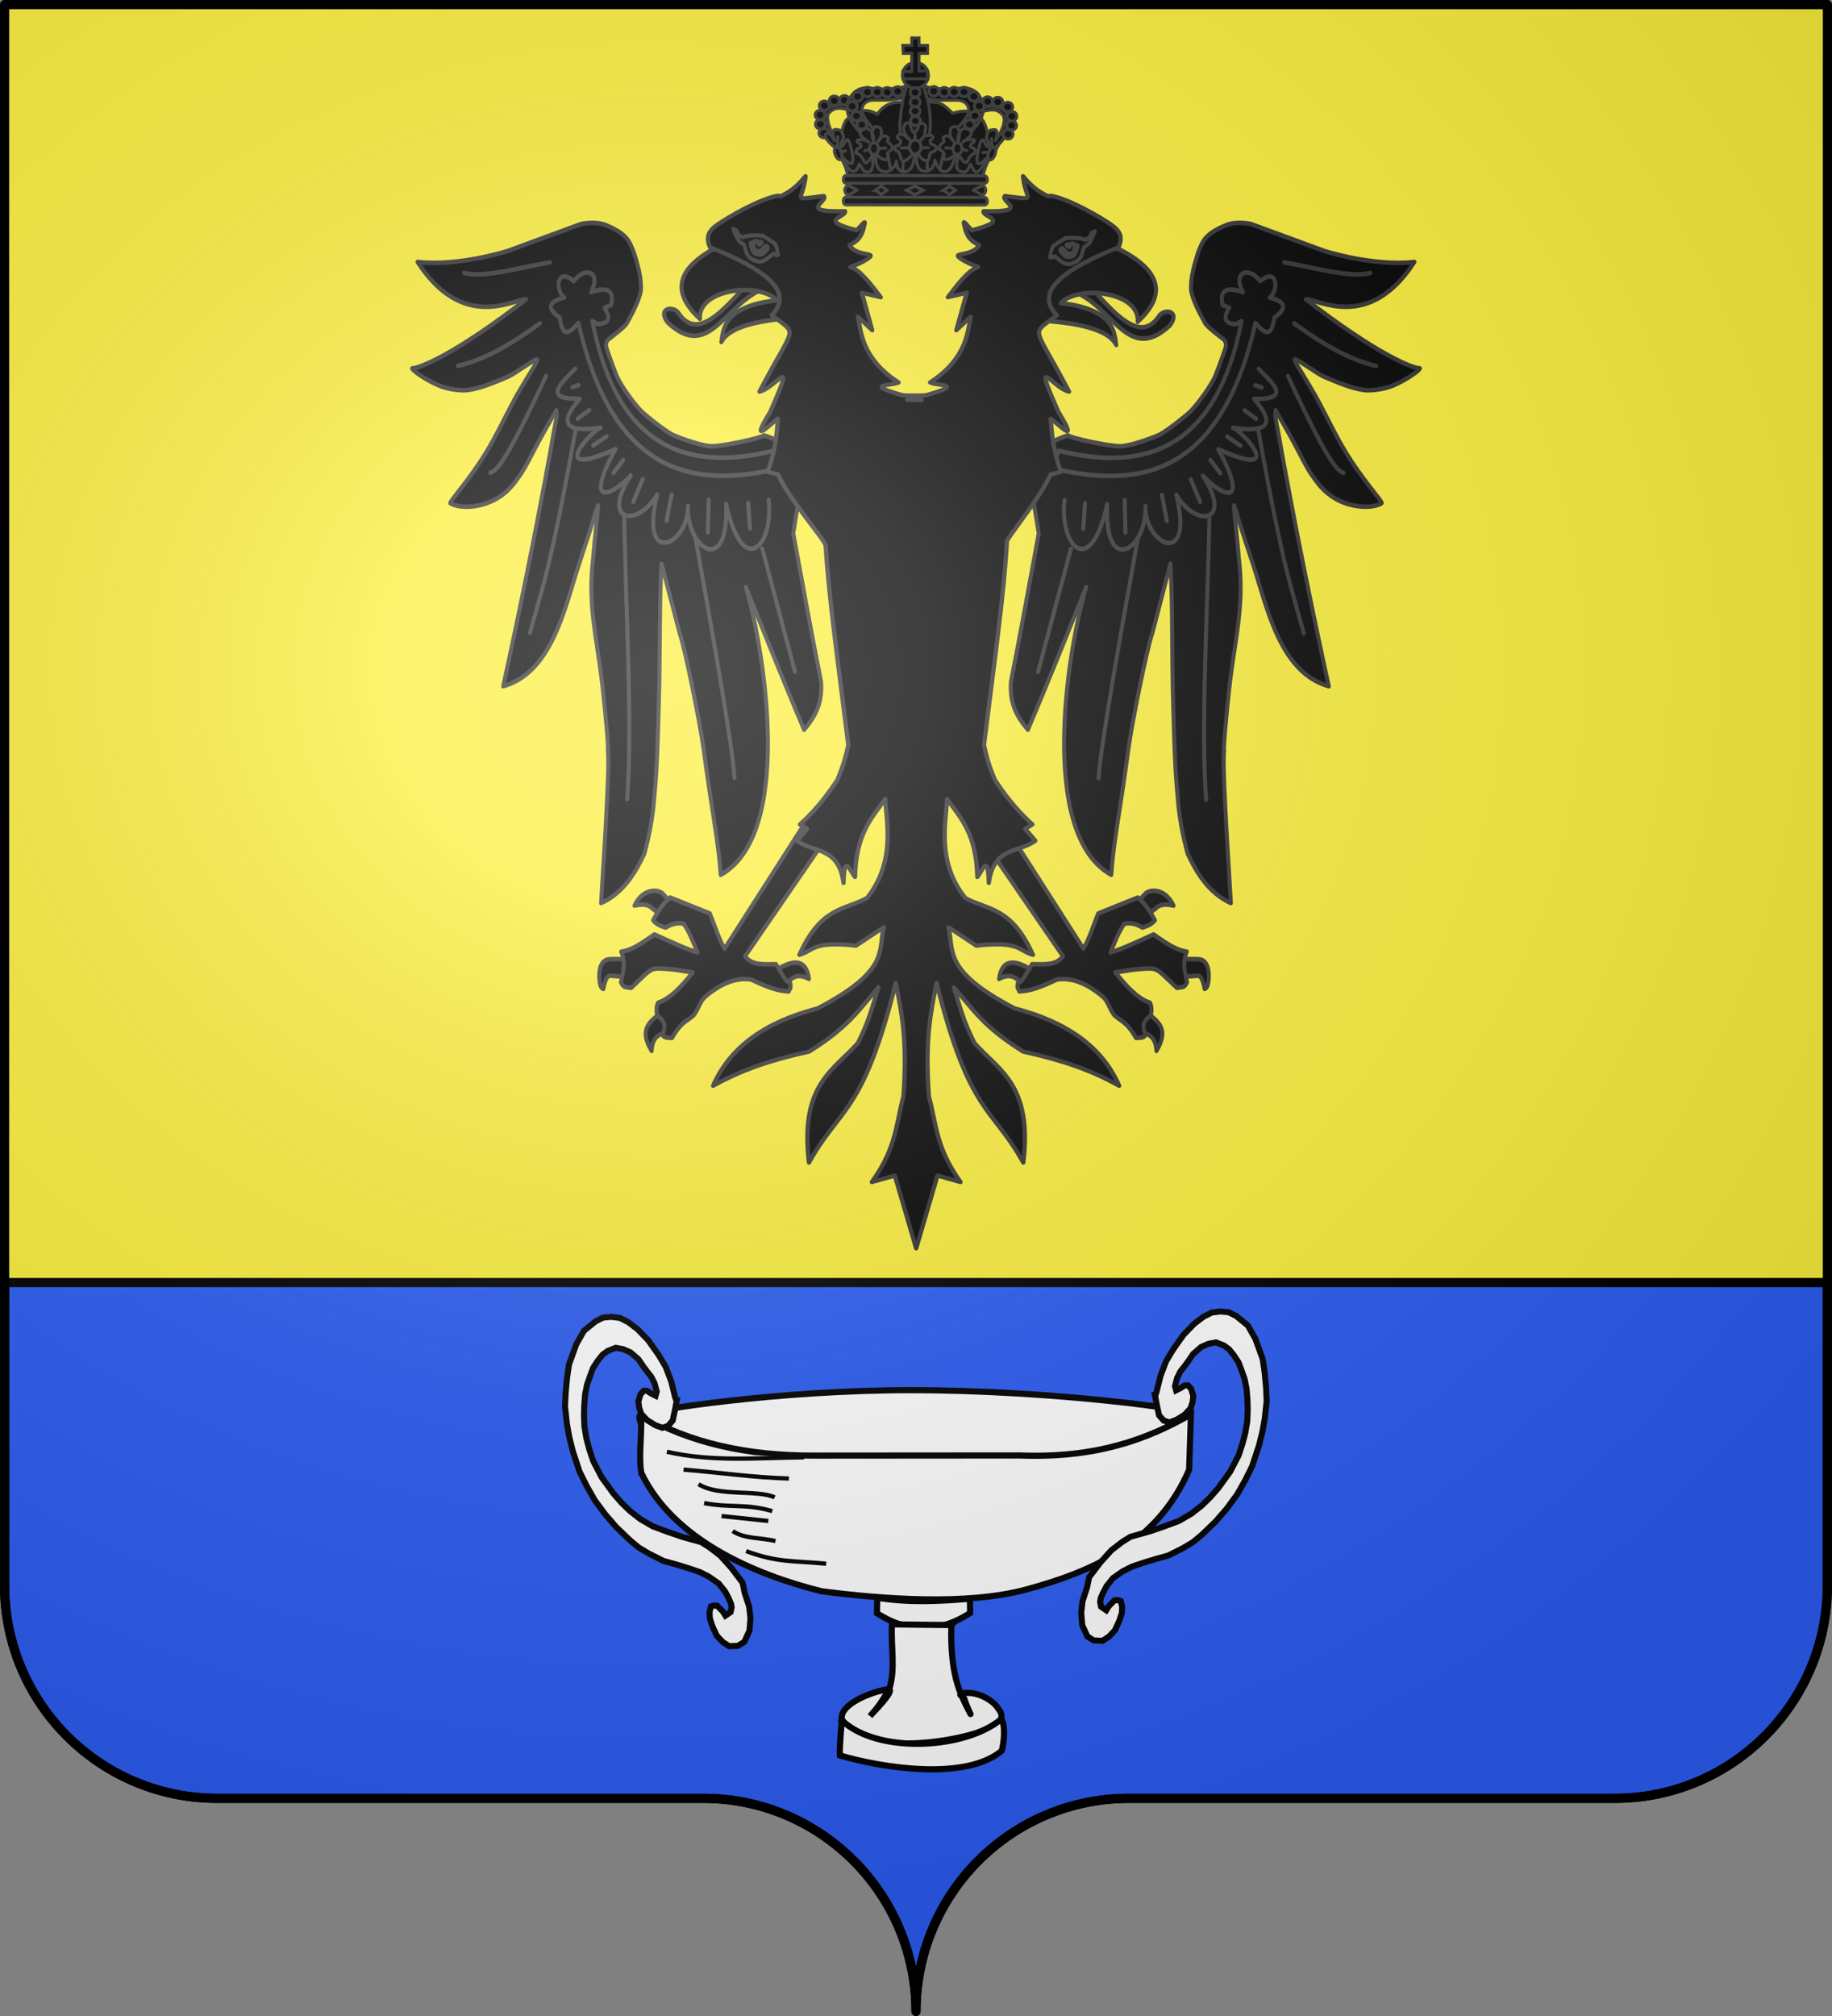
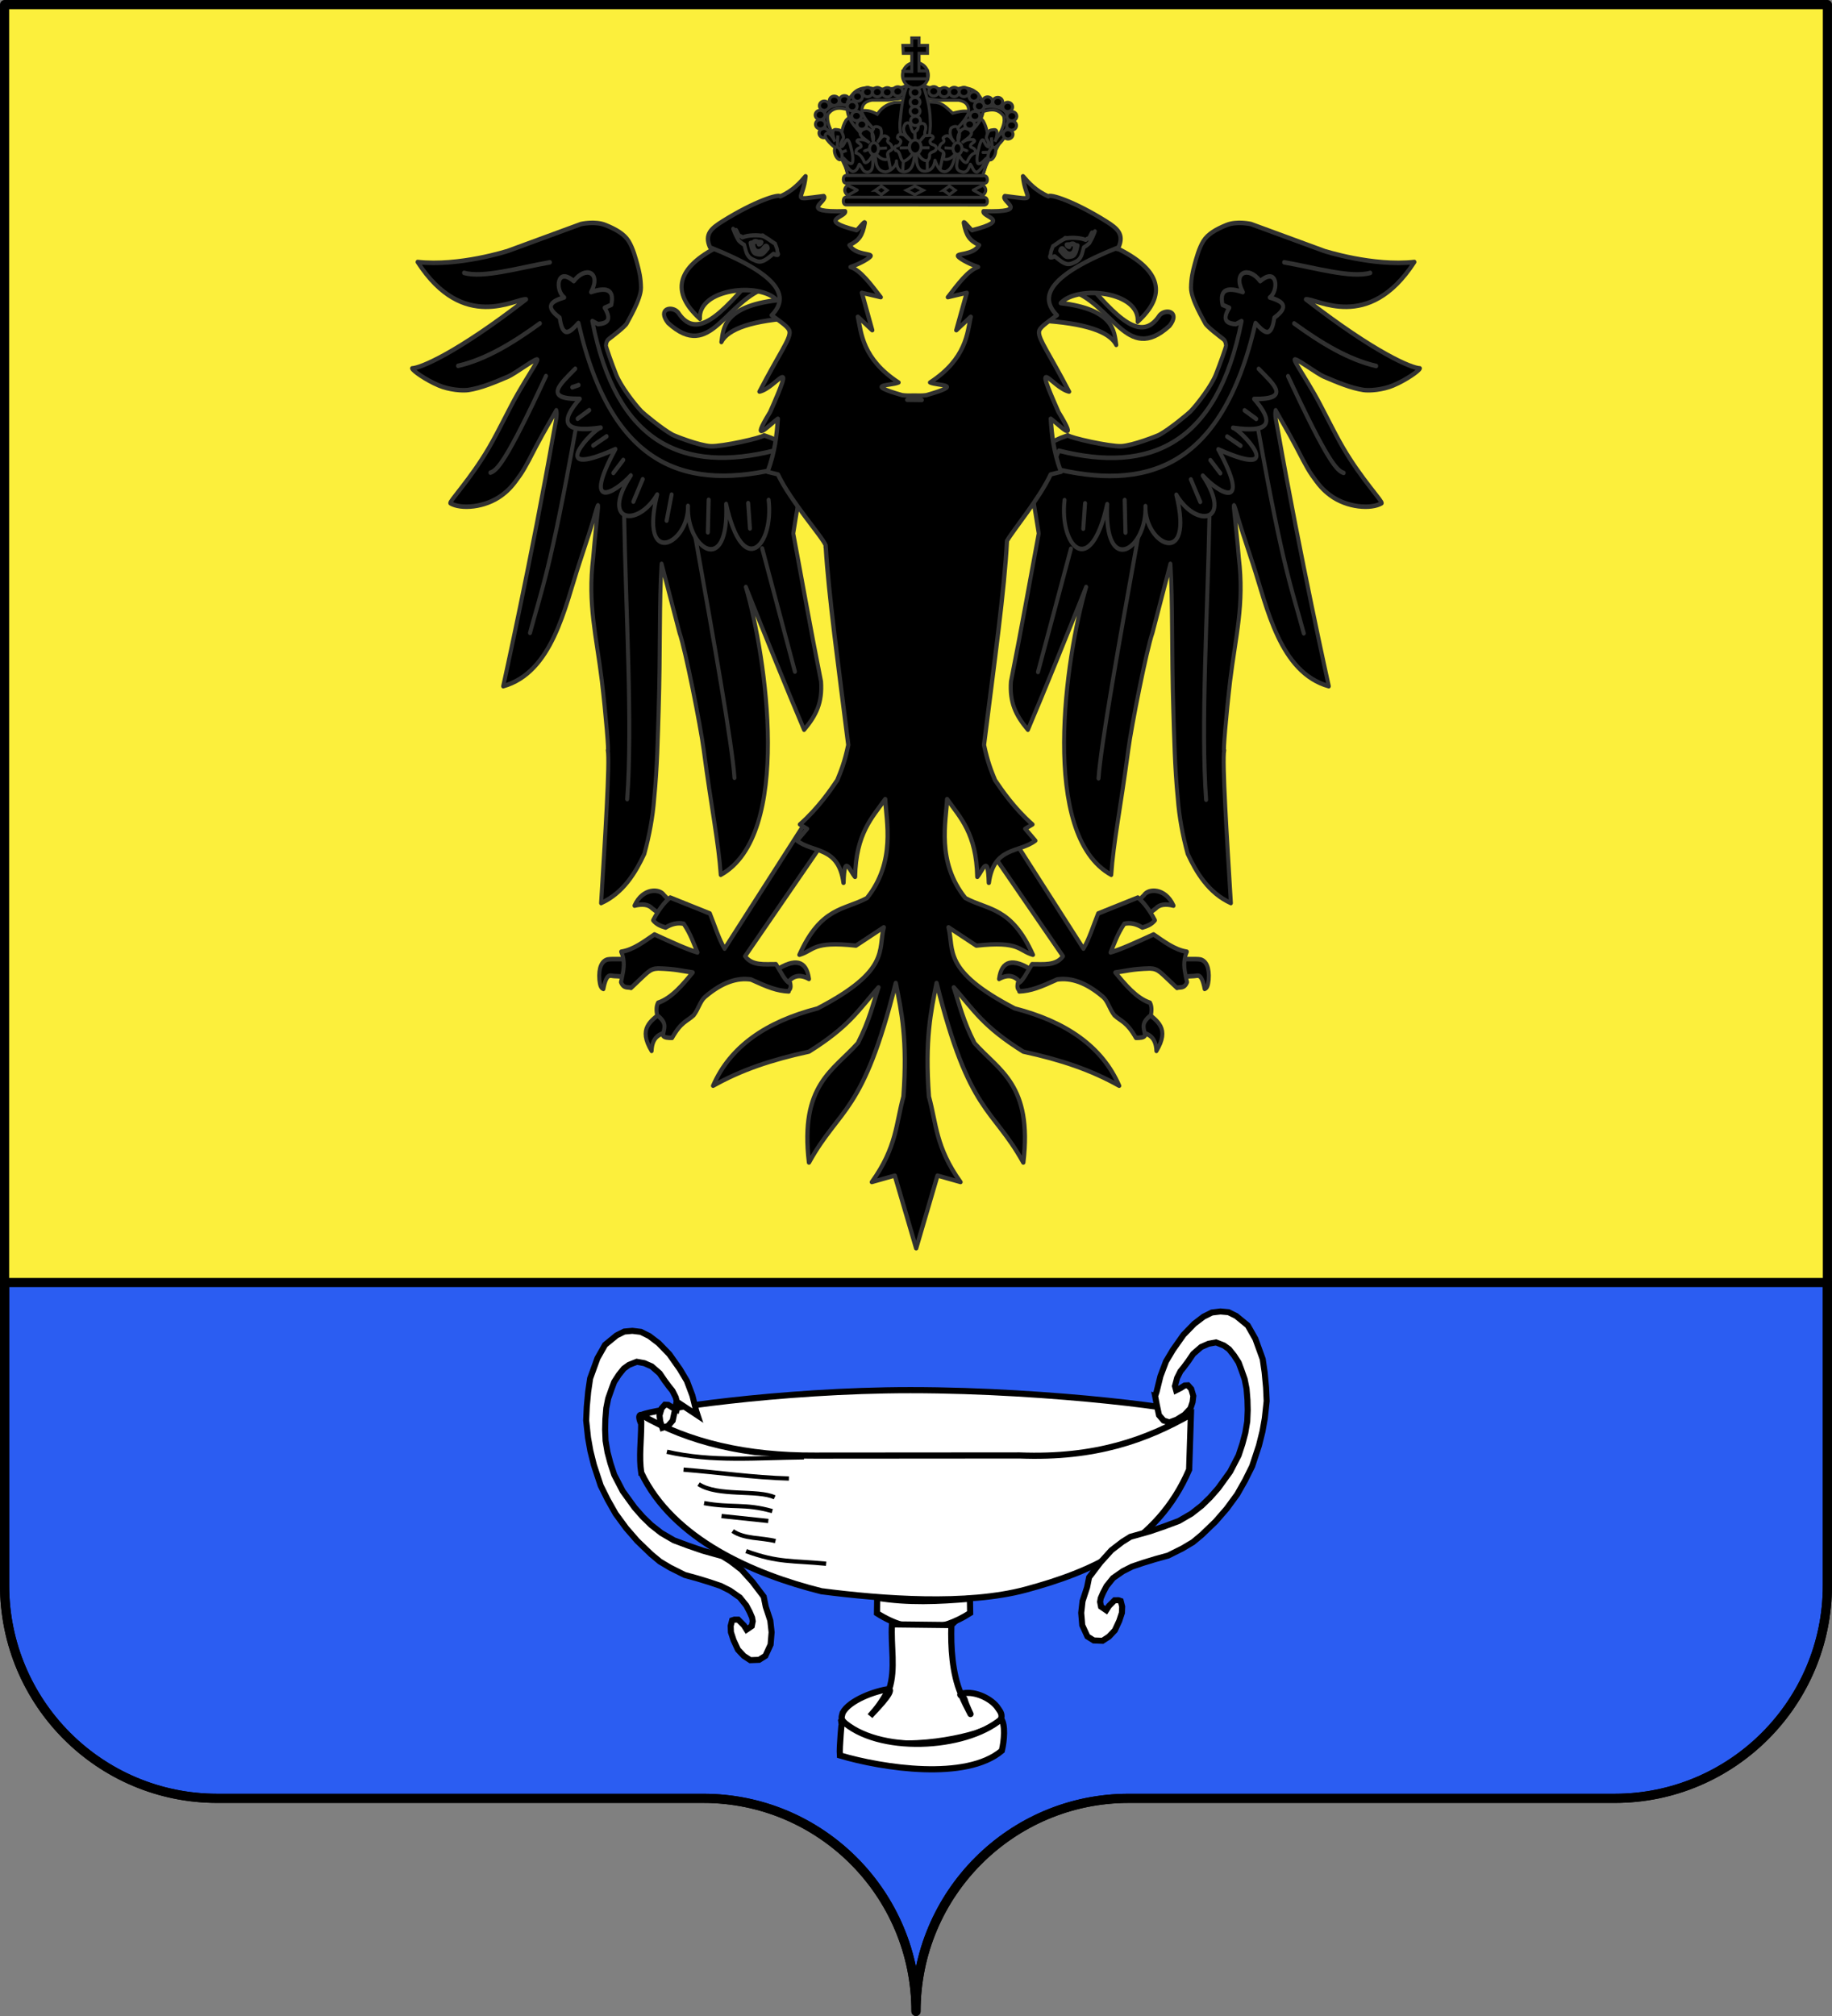
<svg xmlns="http://www.w3.org/2000/svg" xmlns:xlink="http://www.w3.org/1999/xlink" height="660" width="600.003" version="1.0">
  <rect width="100%" height="100%" fill="#808080" stroke="none" />
  <defs>
    <linearGradient id="a">
      <stop style="stop-color:white;stop-opacity:.314" offset="0" />
      <stop offset=".19" style="stop-color:white;stop-opacity:.251" />
      <stop style="stop-color:#6b6b6b;stop-opacity:.125" offset=".6" />
      <stop style="stop-color:black;stop-opacity:.125" offset="1" />
    </linearGradient>
    <linearGradient id="b">
      <stop style="stop-color:#fd0000;stop-opacity:1" offset="0" />
      <stop offset=".5" style="stop-color:#e77275;stop-opacity:.659" />
      <stop offset="1" style="stop-color:black;stop-opacity:.323" />
    </linearGradient>
    <radialGradient r="300" fy="200.448" fx="285.186" cy="200.448" cx="285.186" gradientTransform="matrix(1.551 0 0 1.35 -152.894 151.099)" gradientUnits="userSpaceOnUse" id="c" xlink:href="#a" />
  </defs>
  <g style="display:inline">
    <g style="fill:#fcef3c">
      <g style="fill:#fcef3c;stroke:none;display:inline">
        <path d="M375 860.862c0-38.504 31.203-69.753 69.65-69.753h159.2c38.447 0 69.65-31.25 69.65-69.754V203.862h-597v517.493c0 38.504 31.203 69.754 69.65 69.754h159.2c38.447 0 69.65 31.25 69.65 69.753z" style="fill:#fcef3c;fill-opacity:1;fill-rule:nonzero;stroke:none;stroke-width:3;stroke-linecap:round;stroke-linejoin:round;stroke-miterlimit:4;stroke-dasharray:none;stroke-dashoffset:0;stroke-opacity:1;display:inline" transform="translate(-75 -202.362)" />
      </g>
    </g>
  </g>
  <g style="display:inline">
    <g style="fill:#000;stroke:#313131">
      <g style="opacity:1;fill:#000;fill-opacity:1;stroke:#313131;stroke-width:6;stroke-linecap:round;stroke-linejoin:round;stroke-miterlimit:4;stroke-dasharray:none;stroke-opacity:1">
        <g style="fill:#000;fill-opacity:1;stroke:#313131;stroke-width:6;stroke-linecap:round;stroke-linejoin:round;stroke-miterlimit:4;stroke-dasharray:none;stroke-opacity:1">
          <g style="fill:#000;fill-opacity:1;stroke:#313131;stroke-width:6;stroke-linecap:round;stroke-linejoin:round;stroke-miterlimit:4;stroke-dasharray:none;stroke-opacity:1">
            <path d="M-54.394 887.56c.094-.576.898-23.58.883-23.382-.014.199-29.915-.791-35.07.31-8.803 1.882-13.834 10.906-12.434 26.755.805 5.256 1.34 10.782 6.06 12.122 4.783-22.01 10.592-17.093 15.665-17.016 6.13.094 24.802 1.786 24.896 1.21z" style="opacity:1;fill:#000;fill-opacity:1;fill-rule:nonzero;stroke:#313131;stroke-width:6;stroke-linecap:round;stroke-linejoin:round;marker:none;marker-start:none;marker-mid:none;marker-end:none;stroke-miterlimit:4;stroke-dasharray:none;stroke-dashoffset:0;stroke-opacity:1;visibility:visible;display:inline;overflow:visible" transform="matrix(.218 0 0 .248 218.32 99.717)" />
            <path d="m10 792.005-15.714 15.714-16.072-10.714c-5.257-5.067-14.417-6.283-26.428-3.571 12.29-23.85 38.058-22.588 44.285-13.929L10 792.005z" style="opacity:1;fill:#000;fill-opacity:1;fill-rule:nonzero;stroke:#313131;stroke-width:6;stroke-linecap:round;stroke-linejoin:round;marker:none;marker-start:none;marker-mid:none;marker-end:none;stroke-miterlimit:4;stroke-dasharray:none;stroke-dashoffset:0;stroke-opacity:1;visibility:visible;display:inline;overflow:visible" transform="matrix(.218 0 0 .248 218.32 99.717)" />
            <path d="M5.714 959.148c13.004-3.154 4.82-38.556-12.5-25.714-17.32 12.841-36.334 21.947-15.714 51.785 1.043-21.554 15.211-22.917 28.214-26.071z" style="opacity:1;fill:#000;fill-opacity:1;fill-rule:nonzero;stroke:#313131;stroke-width:6;stroke-linecap:round;stroke-linejoin:round;marker:none;marker-start:none;marker-mid:none;marker-end:none;stroke-miterlimit:4;stroke-dasharray:none;stroke-dashoffset:0;stroke-opacity:1;visibility:visible;display:inline;overflow:visible" transform="matrix(.218 0 0 .248 218.32 99.717)" />
            <path d="M162.857 879.505c30.407-17.46 47.33-13.73 51.072 10.714-16.16-7.776-26.677-3.011-34.286 8.215" style="opacity:1;fill:#000;fill-opacity:1;fill-rule:nonzero;stroke:#313131;stroke-width:6;stroke-linecap:round;stroke-linejoin:round;marker:none;marker-start:none;marker-mid:none;marker-end:none;stroke-miterlimit:4;stroke-dasharray:none;stroke-dashoffset:0;stroke-opacity:1;visibility:visible;display:inline;overflow:visible" transform="matrix(.218 0 0 .248 218.32 99.717)" />
          </g>
          <path d="m245.714 696.648-34.285-17.143L87.143 850.219C78.675 838.004 72.269 819.602 65 803.791L5.418 782.78c-9.06 6.233-17.98 16.974-25.714 30 5.42 5.802 12.13 7.73 18.867 9.581 9.048-4.922 18.096-6.81 27.143-5 11.066 14.7 14.536 25.601 20.715 37.857-16.767-4.382-37.485-12.844-64.669-23.744-14.987 8.835-31.23 20.291-50 22.82 1.662 3.314 2.709 6.55 3.297 9.73 1.955 10.555-1.148 20.479-3.628 30.48 4.262 9.04 10.796 5.921 15.173 7.561 25.775-21.042 27.315-25.198 40.714-25.714 26.921.699 35.911 3.39 51.97 5.296-14.778 15.936-31.892 34.096-52.143 40-2.87 4.678-2.566 10.415-1.429 16.428 17.219 11.508 9.335 18.058 8.99 27.057 1.97 2.654 7.632 2.848 13.572 2.857 14.023-21.743 22.03-21.427 32.438-29.914 7.41-8.361 9.655-18.66 17.18-24.31 25.573-19.199 48.296-25.573 68.83-22.832 24.73 9.966 39.172 15.03 56.847 15.714.602-3.56 4.073-2.39 2.23-10.837-7.143-1.107-14.286-15.303-21.429-25-17.205-.13-35.73 2.378-46.515-10.592l127.857-163.571z" style="opacity:1;fill:#000;fill-opacity:1;fill-rule:nonzero;stroke:#313131;stroke-width:6;stroke-linecap:round;stroke-linejoin:round;marker:none;marker-start:none;marker-mid:none;marker-end:none;stroke-miterlimit:4;stroke-dasharray:none;stroke-dashoffset:0;stroke-opacity:1;visibility:visible;display:inline;overflow:visible" transform="matrix(.218 0 0 .248 218.32 99.717)" />
        </g>
        <g style="fill:#000;fill-opacity:1;stroke:#313131;stroke-width:6;stroke-linecap:round;stroke-linejoin:round;stroke-miterlimit:4;stroke-dasharray:none;stroke-opacity:1">
          <g style="fill:#000;fill-opacity:1;stroke:#313131;stroke-width:6;stroke-linecap:round;stroke-linejoin:round;stroke-miterlimit:4;stroke-dasharray:none;stroke-opacity:1">
            <path d="M-54.394 887.56c.094-.576.898-23.58.883-23.382-.014.199-29.915-.791-35.07.31-8.803 1.882-13.834 10.906-12.434 26.755.805 5.256 1.34 10.782 6.06 12.122 4.783-22.01 10.592-17.093 15.665-17.016 6.13.094 24.802 1.786 24.896 1.21z" style="opacity:1;fill:#000;fill-opacity:1;fill-rule:nonzero;stroke:#313131;stroke-width:6;stroke-linecap:round;stroke-linejoin:round;marker:none;marker-start:none;marker-mid:none;marker-end:none;stroke-miterlimit:4;stroke-dasharray:none;stroke-dashoffset:0;stroke-opacity:1;visibility:visible;display:inline;overflow:visible" transform="matrix(-.218 0 0 .248 373.833 99.717)" />
            <path d="m10 792.005-15.714 15.714-16.072-10.714c-5.257-5.067-14.417-6.283-26.428-3.571 12.29-23.85 38.058-22.588 44.285-13.929L10 792.005z" style="opacity:1;fill:#000;fill-opacity:1;fill-rule:nonzero;stroke:#313131;stroke-width:6;stroke-linecap:round;stroke-linejoin:round;marker:none;marker-start:none;marker-mid:none;marker-end:none;stroke-miterlimit:4;stroke-dasharray:none;stroke-dashoffset:0;stroke-opacity:1;visibility:visible;display:inline;overflow:visible" transform="matrix(-.218 0 0 .248 373.833 99.717)" />
            <path d="M5.714 959.148c13.004-3.154 4.82-38.556-12.5-25.714-17.32 12.841-36.334 21.947-15.714 51.785 1.043-21.554 15.211-22.917 28.214-26.071z" style="opacity:1;fill:#000;fill-opacity:1;fill-rule:nonzero;stroke:#313131;stroke-width:6;stroke-linecap:round;stroke-linejoin:round;marker:none;marker-start:none;marker-mid:none;marker-end:none;stroke-miterlimit:4;stroke-dasharray:none;stroke-dashoffset:0;stroke-opacity:1;visibility:visible;display:inline;overflow:visible" transform="matrix(-.218 0 0 .248 373.833 99.717)" />
            <path d="M162.857 879.505c30.407-17.46 47.33-13.73 51.072 10.714-16.16-7.776-26.677-3.011-34.286 8.215" style="opacity:1;fill:#000;fill-opacity:1;fill-rule:nonzero;stroke:#313131;stroke-width:6;stroke-linecap:round;stroke-linejoin:round;marker:none;marker-start:none;marker-mid:none;marker-end:none;stroke-miterlimit:4;stroke-dasharray:none;stroke-dashoffset:0;stroke-opacity:1;visibility:visible;display:inline;overflow:visible" transform="matrix(-.218 0 0 .248 373.833 99.717)" />
          </g>
          <path d="m245.714 696.648-34.285-17.143L87.143 850.219C78.675 838.004 72.269 819.602 65 803.791L5.418 782.78c-9.06 6.233-17.98 16.974-25.714 30 5.42 5.802 12.13 7.73 18.867 9.581 9.048-4.922 18.096-6.81 27.143-5 11.066 14.7 14.536 25.601 20.715 37.857-16.767-4.382-37.485-12.844-64.669-23.744-14.987 8.835-31.23 20.291-50 22.82 1.662 3.314 2.709 6.55 3.297 9.73 1.955 10.555-1.148 20.479-3.628 30.48 4.262 9.04 10.796 5.921 15.173 7.561 25.775-21.042 27.315-25.198 40.714-25.714 26.921.699 35.911 3.39 51.97 5.296-14.778 15.936-31.892 34.096-52.143 40-2.87 4.678-2.566 10.415-1.429 16.428 17.219 11.508 9.335 18.058 8.99 27.057 1.97 2.654 7.632 2.848 13.572 2.857 14.023-21.743 22.03-21.427 32.438-29.914 7.41-8.361 9.655-18.66 17.18-24.31 25.573-19.199 48.296-25.573 68.83-22.832 24.73 9.966 39.172 15.03 56.847 15.714.602-3.56 4.073-2.39 2.23-10.837-7.143-1.107-14.286-15.303-21.429-25-17.205-.13-35.73 2.378-46.515-10.592l127.857-163.571z" style="opacity:1;fill:#000;fill-opacity:1;fill-rule:nonzero;stroke:#313131;stroke-width:6;stroke-linecap:round;stroke-linejoin:round;marker:none;marker-start:none;marker-mid:none;marker-end:none;stroke-miterlimit:4;stroke-dasharray:none;stroke-dashoffset:0;stroke-opacity:1;visibility:visible;display:inline;overflow:visible" transform="matrix(-.218 0 0 .248 373.833 99.717)" />
        </g>
      </g>
      <g style="fill:#000;stroke:#313131">
        <g style="fill:#000;stroke:#313131">
          <path d="m483.388 375.417-9.596-6.566c-4.546 2.273-65.155-4.04-81.065-9.597-15.91-5.555-47.565-28.37-50.76-31.314-12.821-11.811-33.62-39.53-35.633-42.932-8.016-13.535-20.28-41.712-22.39-57.117-2.118-15.466-4.267-40.388-3.762-41.65.505-1.263 1.892-5.852 6.731-7.299 5.445-1.627 28.769-8.677 32.03-12.053 2.608-2.7 29.85-24.202 34.013-38.732 3.566-12.446 3.701-21.188 3.701-30.28 0-9.09-.043-22.945-3.579-33.804-3.535-10.859-13.593-20.535-27.23-30.636-13.637-10.102-35.146-12.079-35.146-12.079l-115.454 1.96c-.117.023-76.639-1.445-134.603-25.532 39.021 110.133 128.177 88.47 142.223 94.788C60.754 130.52 3.862 133.201-8.051 129.95c.186 3.318 14.913 20.25 31.757 33.1 13.627 10.396 32.508 17.472 41.479 18.923 18.812 3.042 39.512 1.888 61.85.459 12.5-.8 52.025-13.023 48.762-8.035-2.56 3.913-20.12 16.123-41.606 34.193-18.877 15.876-40.751 38.007-62.33 55.753-38.59 31.738-78.629 50.822-76.377 52.99 12.739 12.261 48.17 20.977 77.59 12.312 12.63-3.72 20.49-8.185 34.288-17.721 10.663-7.37 25.497-21.716 34.292-29.654 16.691-15.063 32.371-27.527 42.224-36.153-.031 6.776-5.249 14.041-11.617 25.76C92.46 420.873 1.545 571.891 1.545 571.891c76.414 4.213 119.584-73.49 156.334-121.388 46.775-60.963 36.092-48.204 46.202-61.955 10.11-13.751-2.416 8.678-23.739 60.609-25.83 56.351-25.166 99.526-34.453 158.86-7.161 44.28-17.798 96.784-18.075 90.648-.998 14.782-37.668 110.178-68.185 190.413 36.057-2.906 61.935-23.851 81.317-43.436 14.395-21.321 26.345-42.994 35.356-65.66 16.42-38.237 28.31-74.843 40.28-109.808 25.074-73.25 42.577-137.907 60.23-183.641l-.561 95.101c2.127 22.72-5.342 126.747-9.97 158.585-11.253 77.415-13.971 123.372-23.31 165.527 118.673-18.463 149.211-255.51 146.473-353.048 9.765 72.951 19.53 143.8 29.294 206.07 23.717-13.238 37.113-26.857 42.932-53.537 5.219-73.776 11.448-137.213 16.667-199.505l48.993-94.955-43.942-35.355z" style="opacity:1;fill:#000;fill-opacity:1;fill-rule:nonzero;stroke:#313131;stroke-width:6;stroke-linecap:butt;stroke-linejoin:round;marker:none;marker-start:none;marker-mid:none;marker-end:none;stroke-miterlimit:4;stroke-dasharray:none;stroke-dashoffset:0;stroke-opacity:1;visibility:visible;display:inline;overflow:visible" transform="matrix(-.208 -.072 -.063 .237 471.55 89.226)" />
          <g style="opacity:1;fill:#000;fill-opacity:1;stroke:#313131;stroke-width:6;stroke-linecap:round;stroke-linejoin:round;stroke-miterlimit:4;stroke-dasharray:none;stroke-opacity:1">
            <path style="opacity:1;fill:#000;fill-opacity:1;fill-rule:nonzero;stroke:#313131;stroke-width:6;stroke-linecap:round;stroke-linejoin:round;marker:none;marker-start:none;marker-mid:none;marker-end:none;stroke-miterlimit:4;stroke-dasharray:none;stroke-dashoffset:0;stroke-opacity:1;visibility:visible;display:inline;overflow:visible" transform="scale(-.218 .248) rotate(-16.918 470.452 6555.224)" d="M-190.714 7.362c42.535 4.069 87.966-4.897 134.285-17.857" />
            <path style="opacity:1;fill:#000;fill-opacity:1;fill-rule:nonzero;stroke:#313131;stroke-width:6;stroke-linecap:round;stroke-linejoin:round;marker:none;marker-start:none;marker-mid:none;marker-end:none;stroke-miterlimit:4;stroke-dasharray:none;stroke-dashoffset:0;stroke-opacity:1;visibility:visible;display:inline;overflow:visible" transform="scale(-.218 .248) rotate(-16.918 470.452 6555.224)" d="M-67.857 58.79c-90.86 91.661-106.721 97.859-117.143 97.858" />
            <path style="opacity:1;fill:#000;fill-opacity:1;fill-rule:nonzero;stroke:#313131;stroke-width:6;stroke-linecap:round;stroke-linejoin:round;marker:none;marker-start:none;marker-mid:none;marker-end:none;stroke-miterlimit:4;stroke-dasharray:none;stroke-dashoffset:0;stroke-opacity:1;visibility:visible;display:inline;overflow:visible" transform="scale(-.218 .248) rotate(-16.918 470.452 6555.224)" d="M-189.286 376.648c34.315-51.105 52.846-69.622 142.857-235.714" />
            <path style="opacity:1;fill:#000;fill-opacity:1;fill-rule:nonzero;stroke:#313131;stroke-width:6;stroke-linecap:round;stroke-linejoin:round;marker:none;marker-start:none;marker-mid:none;marker-end:none;stroke-miterlimit:4;stroke-dasharray:none;stroke-dashoffset:0;stroke-opacity:1;visibility:visible;display:inline;overflow:visible" transform="scale(-.218 .248) rotate(-16.918 470.452 6555.224)" d="M-112.857 629.505c36.316-91.174 69.66-236.846 104.286-360.143" />
            <path style="opacity:1;fill:#000;fill-opacity:1;fill-rule:nonzero;stroke:#313131;stroke-width:6;stroke-linecap:round;stroke-linejoin:round;marker:none;marker-start:none;marker-mid:none;marker-end:none;stroke-miterlimit:4;stroke-dasharray:none;stroke-dashoffset:0;stroke-opacity:1;visibility:visible;display:inline;overflow:visible" transform="scale(-.218 .248) rotate(-16.918 470.452 6555.224)" d="M50 649.505c9.353-41.897 22.672-180.91 35.714-320.571" />
            <path style="opacity:1;fill:#000;fill-opacity:1;fill-rule:nonzero;stroke:#313131;stroke-width:6;stroke-linecap:round;stroke-linejoin:round;marker:none;marker-start:none;marker-mid:none;marker-end:none;stroke-miterlimit:4;stroke-dasharray:none;stroke-dashoffset:0;stroke-opacity:1;visibility:visible;display:inline;overflow:visible" transform="scale(-.218 .248) rotate(-16.918 470.452 6555.224)" d="M177.857 541.648v-170" />
            <path style="opacity:1;fill:#000;fill-opacity:1;fill-rule:nonzero;stroke:#313131;stroke-width:6;stroke-linecap:round;stroke-linejoin:round;marker:none;marker-start:none;marker-mid:none;marker-end:none;stroke-miterlimit:4;stroke-dasharray:none;stroke-dashoffset:0;stroke-opacity:1;visibility:visible;display:inline;overflow:visible" transform="scale(-.218 .248) rotate(-16.918 470.452 6555.224)" d="M232.857 253.076c2.16 14.057 2.534 12.046 4.286 25C95.798 266.703-8.92 208.502-.714 5.934c-14.447 7.226-29.123 14.911-25-15-18.46-21.79-4.903-24.37 14.285-23.572-10.534-12.76.7-42.812 20-16.428 22.997-14.664 43.607.845 20.715 21.428 22.82.153 35.614 5.876 24.285 25l-10.714.714c6.308 19.809-3.183 20.656-15.714 17.858L20 9.505C7.477 176.257 93.305 242.201 232.857 253.076z" />
            <path style="opacity:1;fill:none;fill-opacity:1;fill-rule:nonzero;stroke:#313131;stroke-width:6;stroke-linecap:round;stroke-linejoin:round;marker:none;marker-start:none;marker-mid:none;marker-end:none;stroke-miterlimit:4;stroke-dasharray:none;stroke-dashoffset:0;stroke-opacity:1;visibility:visible;display:inline;overflow:visible" transform="scale(-.218 .248) rotate(-16.918 470.452 6555.224)" d="M-22.857 62.362c-25.875 12.233-60.039 24.09-5 40-36.04 19.485-39.687 35.73 19.286 45.714-9.7-1.95-103.24 42.778 12.857 33.572-71.133 62.825-19.981 56.456 12.143 40-62.088 45.63-11.024 69.863 30.714 35.714-54.791 85.447 26.07 77.726 40 27.857-18.9 54.37 32.28 108.496 55.714 14.286-4.875 103.728 52.874 73.587 62.857 13.571" />
-             <path style="opacity:1;fill:#000;fill-opacity:1;fill-rule:nonzero;stroke:#313131;stroke-width:6;stroke-linecap:round;stroke-linejoin:round;marker:none;marker-start:none;marker-mid:none;marker-end:none;stroke-miterlimit:4;stroke-dasharray:none;stroke-dashoffset:0;stroke-opacity:1;visibility:visible;display:inline;overflow:visible" transform="scale(-.218 .248) rotate(-16.918 470.452 6555.224)" d="M-24.286 84.505h-10" />
            <path style="opacity:1;fill:#000;fill-opacity:1;fill-rule:nonzero;stroke:#313131;stroke-width:6;stroke-linecap:round;stroke-linejoin:round;marker:none;marker-start:none;marker-mid:none;marker-end:none;stroke-miterlimit:4;stroke-dasharray:none;stroke-dashoffset:0;stroke-opacity:1;visibility:visible;display:inline;overflow:visible" transform="scale(-.218 .248) rotate(-16.918 470.452 6555.224)" d="m-18.571 120.934-20 5.714" />
            <path style="opacity:1;fill:#000;fill-opacity:1;fill-rule:nonzero;stroke:#313131;stroke-width:6;stroke-linecap:round;stroke-linejoin:round;marker:none;marker-start:none;marker-mid:none;marker-end:none;stroke-miterlimit:4;stroke-dasharray:none;stroke-dashoffset:0;stroke-opacity:1;visibility:visible;display:inline;overflow:visible" transform="scale(-.218 .248) rotate(-16.918 470.452 6555.224)" d="m-3.571 161.648-22.858 5.714" />
            <path style="opacity:1;fill:#000;fill-opacity:1;fill-rule:nonzero;stroke:#313131;stroke-width:6;stroke-linecap:round;stroke-linejoin:round;marker:none;marker-start:none;marker-mid:none;marker-end:none;stroke-miterlimit:4;stroke-dasharray:none;stroke-dashoffset:0;stroke-opacity:1;visibility:visible;display:inline;overflow:visible" transform="scale(-.218 .248) rotate(-16.918 470.452 6555.224)" d="m11.429 198.79-19.286 12.144" />
            <path style="opacity:1;fill:#000;fill-opacity:1;fill-rule:nonzero;stroke:#313131;stroke-width:6;stroke-linecap:round;stroke-linejoin:round;marker:none;marker-start:none;marker-mid:none;marker-end:none;stroke-miterlimit:4;stroke-dasharray:none;stroke-dashoffset:0;stroke-opacity:1;visibility:visible;display:inline;overflow:visible" transform="scale(-.218 .248) rotate(-16.918 470.452 6555.224)" d="M32.143 231.648 10 255.934" />
-             <path style="opacity:1;fill:#000;fill-opacity:1;fill-rule:nonzero;stroke:#313131;stroke-width:6;stroke-linecap:round;stroke-linejoin:round;marker:none;marker-start:none;marker-mid:none;marker-end:none;stroke-miterlimit:4;stroke-dasharray:none;stroke-dashoffset:0;stroke-opacity:1;visibility:visible;display:inline;overflow:visible" transform="scale(-.218 .248) rotate(-16.918 470.452 6555.224)" d="m67.857 263.79-17.143 30.715" />
            <path style="opacity:1;fill:#000;fill-opacity:1;fill-rule:nonzero;stroke:#313131;stroke-width:6;stroke-linecap:round;stroke-linejoin:round;marker:none;marker-start:none;marker-mid:none;marker-end:none;stroke-miterlimit:4;stroke-dasharray:none;stroke-dashoffset:0;stroke-opacity:1;visibility:visible;display:inline;overflow:visible" transform="scale(-.218 .248) rotate(-16.918 470.452 6555.224)" d="m119.286 286.648-13.572 40.714" />
            <path style="opacity:1;fill:#000;fill-opacity:1;fill-rule:nonzero;stroke:#313131;stroke-width:6;stroke-linecap:round;stroke-linejoin:round;marker:none;marker-start:none;marker-mid:none;marker-end:none;stroke-miterlimit:4;stroke-dasharray:none;stroke-dashoffset:0;stroke-opacity:1;visibility:visible;display:inline;overflow:visible" transform="scale(-.218 .248) rotate(-16.918 470.452 6555.224)" d="m175 308.076-7.143 32.858" />
            <path style="opacity:1;fill:#000;fill-opacity:1;fill-rule:nonzero;stroke:#313131;stroke-width:6;stroke-linecap:round;stroke-linejoin:round;marker:none;marker-start:none;marker-mid:none;marker-end:none;stroke-miterlimit:4;stroke-dasharray:none;stroke-dashoffset:0;stroke-opacity:1;visibility:visible;display:inline;overflow:visible" transform="scale(-.218 .248) rotate(-16.918 470.452 6555.224)" d="M-18.571-83.352c-46.21-6.6-102.587-8.962-127.858-24.286" />
          </g>
        </g>
        <g style="fill:#000;stroke:#313131;stroke-opacity:1">
          <path style="opacity:1;fill:#000;fill-opacity:1;fill-rule:nonzero;stroke:#313131;stroke-width:6;stroke-linecap:butt;stroke-linejoin:round;marker:none;marker-start:none;marker-mid:none;marker-end:none;stroke-miterlimit:4;stroke-dasharray:none;stroke-dashoffset:0;stroke-opacity:1;visibility:visible;display:inline;overflow:visible" d="m483.388 375.417-9.596-6.566c-4.546 2.273-65.155-4.04-81.065-9.597-15.91-5.555-47.565-28.37-50.76-31.314-12.821-11.811-33.62-39.53-35.633-42.932-8.016-13.535-20.28-41.712-22.39-57.117-2.118-15.466-4.267-40.388-3.762-41.65.505-1.263 1.892-5.852 6.731-7.299 5.445-1.627 28.769-8.677 32.03-12.053 2.608-2.7 29.85-24.202 34.013-38.732 3.566-12.446 3.701-21.188 3.701-30.28 0-9.09-.043-22.945-3.579-33.804-3.535-10.859-13.593-20.535-27.23-30.636-13.637-10.102-35.146-12.079-35.146-12.079l-115.454 1.96c-.117.023-76.639-1.445-134.603-25.532 39.021 110.133 128.177 88.47 142.223 94.788C60.754 130.52 3.862 133.201-8.051 129.95c.186 3.318 14.913 20.25 31.757 33.1 13.627 10.396 32.508 17.472 41.479 18.923 18.812 3.042 39.512 1.888 61.85.459 12.5-.8 52.025-13.023 48.762-8.035-2.56 3.913-20.12 16.123-41.606 34.193-18.877 15.876-40.751 38.007-62.33 55.753-38.59 31.738-78.629 50.822-76.377 52.99 12.739 12.261 48.17 20.977 77.59 12.312 12.63-3.72 20.49-8.185 34.288-17.721 10.663-7.37 25.497-21.716 34.292-29.654 16.691-15.063 32.371-27.527 42.224-36.153-.031 6.776-5.249 14.041-11.617 25.76C92.46 420.873 1.545 571.891 1.545 571.891c76.414 4.213 119.584-73.49 156.334-121.388 46.775-60.963 36.092-48.204 46.202-61.955 10.11-13.751-2.416 8.678-23.739 60.609-25.83 56.351-25.166 99.526-34.453 158.86-7.161 44.28-17.798 96.784-18.075 90.648-.998 14.782-37.668 110.178-68.185 190.413 36.057-2.906 61.935-23.851 81.317-43.436 14.395-21.321 26.345-42.994 35.356-65.66 16.42-38.237 28.31-74.843 40.28-109.808 25.074-73.25 42.577-137.907 60.23-183.641l-.561 95.101c2.127 22.72-5.342 126.747-9.97 158.585-11.253 77.415-13.971 123.372-23.31 165.527 118.673-18.463 149.211-255.51 146.473-353.048 9.765 72.951 19.53 143.8 29.294 206.07 23.717-13.238 37.113-26.857 42.932-53.537 5.219-73.776 11.448-137.213 16.667-199.505l48.993-94.955-43.942-35.355z" transform="matrix(.208 -.072 .063 .237 128.45 89.226)" />
          <g style="opacity:1;fill:#000;fill-opacity:1;stroke:#313131;stroke-width:6;stroke-linecap:round;stroke-linejoin:round;stroke-miterlimit:4;stroke-dasharray:none;stroke-opacity:1">
            <path d="M-190.714 7.362c42.535 4.069 87.966-4.897 134.285-17.857" transform="matrix(.208 -.072 .063 .237 189.225 104.293)" style="opacity:1;fill:#000;fill-opacity:1;fill-rule:nonzero;stroke:#313131;stroke-width:6;stroke-linecap:round;stroke-linejoin:round;marker:none;marker-start:none;marker-mid:none;marker-end:none;stroke-miterlimit:4;stroke-dasharray:none;stroke-dashoffset:0;stroke-opacity:1;visibility:visible;display:inline;overflow:visible" />
            <path d="M-67.857 58.79c-90.86 91.661-106.721 97.859-117.143 97.858" transform="matrix(.208 -.072 .063 .237 189.225 104.293)" style="opacity:1;fill:#000;fill-opacity:1;fill-rule:nonzero;stroke:#313131;stroke-width:6;stroke-linecap:round;stroke-linejoin:round;marker:none;marker-start:none;marker-mid:none;marker-end:none;stroke-miterlimit:4;stroke-dasharray:none;stroke-dashoffset:0;stroke-opacity:1;visibility:visible;display:inline;overflow:visible" />
            <path d="M-189.286 376.648c34.315-51.105 52.846-69.622 142.857-235.714" transform="matrix(.208 -.072 .063 .237 189.225 104.293)" style="opacity:1;fill:#000;fill-opacity:1;fill-rule:nonzero;stroke:#313131;stroke-width:6;stroke-linecap:round;stroke-linejoin:round;marker:none;marker-start:none;marker-mid:none;marker-end:none;stroke-miterlimit:4;stroke-dasharray:none;stroke-dashoffset:0;stroke-opacity:1;visibility:visible;display:inline;overflow:visible" />
            <path d="M-112.857 629.505c36.316-91.174 69.66-236.846 104.286-360.143" transform="matrix(.208 -.072 .063 .237 189.225 104.293)" style="opacity:1;fill:#000;fill-opacity:1;fill-rule:nonzero;stroke:#313131;stroke-width:6;stroke-linecap:round;stroke-linejoin:round;marker:none;marker-start:none;marker-mid:none;marker-end:none;stroke-miterlimit:4;stroke-dasharray:none;stroke-dashoffset:0;stroke-opacity:1;visibility:visible;display:inline;overflow:visible" />
            <path d="M50 649.505c9.353-41.897 22.672-180.91 35.714-320.571" transform="matrix(.208 -.072 .063 .237 189.225 104.293)" style="opacity:1;fill:#000;fill-opacity:1;fill-rule:nonzero;stroke:#313131;stroke-width:6;stroke-linecap:round;stroke-linejoin:round;marker:none;marker-start:none;marker-mid:none;marker-end:none;stroke-miterlimit:4;stroke-dasharray:none;stroke-dashoffset:0;stroke-opacity:1;visibility:visible;display:inline;overflow:visible" />
            <path d="M177.857 541.648v-170" transform="matrix(.208 -.072 .063 .237 189.225 104.293)" style="opacity:1;fill:#000;fill-opacity:1;fill-rule:nonzero;stroke:#313131;stroke-width:6;stroke-linecap:round;stroke-linejoin:round;marker:none;marker-start:none;marker-mid:none;marker-end:none;stroke-miterlimit:4;stroke-dasharray:none;stroke-dashoffset:0;stroke-opacity:1;visibility:visible;display:inline;overflow:visible" />
            <path d="M232.857 253.076c2.16 14.057 2.534 12.046 4.286 25C95.798 266.703-8.92 208.502-.714 5.934c-14.447 7.226-29.123 14.911-25-15-18.46-21.79-4.903-24.37 14.285-23.572-10.534-12.76.7-42.812 20-16.428 22.997-14.664 43.607.845 20.715 21.428 22.82.153 35.614 5.876 24.285 25l-10.714.714c6.308 19.809-3.183 20.656-15.714 17.858L20 9.505C7.477 176.257 93.305 242.201 232.857 253.076z" transform="matrix(.208 -.072 .063 .237 189.225 104.293)" style="opacity:1;fill:#000;fill-opacity:1;fill-rule:nonzero;stroke:#313131;stroke-width:6;stroke-linecap:round;stroke-linejoin:round;marker:none;marker-start:none;marker-mid:none;marker-end:none;stroke-miterlimit:4;stroke-dasharray:none;stroke-dashoffset:0;stroke-opacity:1;visibility:visible;display:inline;overflow:visible" />
            <path d="M-22.857 62.362c-25.875 12.233-60.039 24.09-5 40-36.04 19.485-39.687 35.73 19.286 45.714-9.7-1.95-103.24 42.778 12.857 33.572-71.133 62.825-19.981 56.456 12.143 40-62.088 45.63-11.024 69.863 30.714 35.714-54.791 85.447 26.07 77.726 40 27.857-18.9 54.37 32.28 108.496 55.714 14.286-4.875 103.728 52.874 73.587 62.857 13.571" transform="matrix(.208 -.072 .063 .237 189.225 104.293)" style="opacity:1;fill:none;fill-opacity:1;fill-rule:nonzero;stroke:#313131;stroke-width:6;stroke-linecap:round;stroke-linejoin:round;marker:none;marker-start:none;marker-mid:none;marker-end:none;stroke-miterlimit:4;stroke-dasharray:none;stroke-dashoffset:0;stroke-opacity:1;visibility:visible;display:inline;overflow:visible" />
            <path d="M-24.286 84.505h-10" transform="matrix(.208 -.072 .063 .237 189.225 104.293)" style="opacity:1;fill:#000;fill-opacity:1;fill-rule:nonzero;stroke:#313131;stroke-width:6;stroke-linecap:round;stroke-linejoin:round;marker:none;marker-start:none;marker-mid:none;marker-end:none;stroke-miterlimit:4;stroke-dasharray:none;stroke-dashoffset:0;stroke-opacity:1;visibility:visible;display:inline;overflow:visible" />
            <path d="m-18.571 120.934-20 5.714" transform="matrix(.208 -.072 .063 .237 189.225 104.293)" style="opacity:1;fill:#000;fill-opacity:1;fill-rule:nonzero;stroke:#313131;stroke-width:6;stroke-linecap:round;stroke-linejoin:round;marker:none;marker-start:none;marker-mid:none;marker-end:none;stroke-miterlimit:4;stroke-dasharray:none;stroke-dashoffset:0;stroke-opacity:1;visibility:visible;display:inline;overflow:visible" />
            <path d="m-3.571 161.648-22.858 5.714" transform="matrix(.208 -.072 .063 .237 189.225 104.293)" style="opacity:1;fill:#000;fill-opacity:1;fill-rule:nonzero;stroke:#313131;stroke-width:6;stroke-linecap:round;stroke-linejoin:round;marker:none;marker-start:none;marker-mid:none;marker-end:none;stroke-miterlimit:4;stroke-dasharray:none;stroke-dashoffset:0;stroke-opacity:1;visibility:visible;display:inline;overflow:visible" />
            <path d="m11.429 198.79-19.286 12.144" transform="matrix(.208 -.072 .063 .237 189.225 104.293)" style="opacity:1;fill:#000;fill-opacity:1;fill-rule:nonzero;stroke:#313131;stroke-width:6;stroke-linecap:round;stroke-linejoin:round;marker:none;marker-start:none;marker-mid:none;marker-end:none;stroke-miterlimit:4;stroke-dasharray:none;stroke-dashoffset:0;stroke-opacity:1;visibility:visible;display:inline;overflow:visible" />
            <path d="M32.143 231.648 10 255.934" transform="matrix(.208 -.072 .063 .237 189.225 104.293)" style="opacity:1;fill:#000;fill-opacity:1;fill-rule:nonzero;stroke:#313131;stroke-width:6;stroke-linecap:round;stroke-linejoin:round;marker:none;marker-start:none;marker-mid:none;marker-end:none;stroke-miterlimit:4;stroke-dasharray:none;stroke-dashoffset:0;stroke-opacity:1;visibility:visible;display:inline;overflow:visible" />
            <path d="m67.857 263.79-17.143 30.715" transform="matrix(.208 -.072 .063 .237 189.225 104.293)" style="opacity:1;fill:#000;fill-opacity:1;fill-rule:nonzero;stroke:#313131;stroke-width:6;stroke-linecap:round;stroke-linejoin:round;marker:none;marker-start:none;marker-mid:none;marker-end:none;stroke-miterlimit:4;stroke-dasharray:none;stroke-dashoffset:0;stroke-opacity:1;visibility:visible;display:inline;overflow:visible" />
            <path d="m119.286 286.648-13.572 40.714" transform="matrix(.208 -.072 .063 .237 189.225 104.293)" style="opacity:1;fill:#000;fill-opacity:1;fill-rule:nonzero;stroke:#313131;stroke-width:6;stroke-linecap:round;stroke-linejoin:round;marker:none;marker-start:none;marker-mid:none;marker-end:none;stroke-miterlimit:4;stroke-dasharray:none;stroke-dashoffset:0;stroke-opacity:1;visibility:visible;display:inline;overflow:visible" />
            <path d="m175 308.076-7.143 32.858" transform="matrix(.208 -.072 .063 .237 189.225 104.293)" style="opacity:1;fill:#000;fill-opacity:1;fill-rule:nonzero;stroke:#313131;stroke-width:6;stroke-linecap:round;stroke-linejoin:round;marker:none;marker-start:none;marker-mid:none;marker-end:none;stroke-miterlimit:4;stroke-dasharray:none;stroke-dashoffset:0;stroke-opacity:1;visibility:visible;display:inline;overflow:visible" />
            <path d="M-18.571-83.352c-46.21-6.6-102.587-8.962-127.858-24.286" transform="matrix(.208 -.072 .063 .237 189.225 104.293)" style="opacity:1;fill:#000;fill-opacity:1;fill-rule:nonzero;stroke:#313131;stroke-width:6;stroke-linecap:round;stroke-linejoin:round;marker:none;marker-start:none;marker-mid:none;marker-end:none;stroke-miterlimit:4;stroke-dasharray:none;stroke-dashoffset:0;stroke-opacity:1;visibility:visible;display:inline;overflow:visible" />
          </g>
        </g>
        <g style="fill:#000;stroke:#313131">
          <g style="fill:#000;stroke:#313131;display:inline">
            <path style="opacity:1;fill:#000;fill-opacity:1;fill-rule:nonzero;stroke:#313131;stroke-width:6;stroke-linecap:butt;stroke-linejoin:round;marker:none;marker-start:none;marker-mid:none;marker-end:none;stroke-miterlimit:4;stroke-dasharray:none;stroke-dashoffset:0;stroke-opacity:1;visibility:visible;display:inline;overflow:visible" d="M363.655-39.108c9.5 3.11 14.325-30.964-10.607-24.243C281.316-39.665 234.2-27.702 227.79-72.948c-3.424-12.371-25.615-19.477-19.698 5.051 32.335 76.374 89.52 12.666 155.564 28.79z" transform="matrix(-.194 -.117 -.104 .219 416.36 145.873)" />
            <path style="opacity:1;fill:#000;fill-opacity:1;fill-rule:nonzero;stroke:#313131;stroke-width:6;stroke-linecap:round;stroke-linejoin:round;marker:none;marker-start:none;marker-mid:none;marker-end:none;stroke-miterlimit:4;stroke-dasharray:none;stroke-dashoffset:0;stroke-opacity:1;visibility:visible;display:inline;overflow:visible" d="m419.718-92.646-38.89 109.097C320.547-11.794 283.36-19.108 266.175-8.298c10.713-13.817 24.502-40 98.995-9.596-11.29-33.448-96.75-69.073-112.632-32.325-22.071-52.033 1.027-75.752 69.196-71.216l97.984 28.79z" transform="matrix(-.194 -.117 -.104 .219 416.36 145.873)" />
          </g>
          <g style="fill:#000;stroke:#313131;display:inline">
            <path d="M363.655-39.108c9.5 3.11 14.325-30.964-10.607-24.243C281.316-39.665 234.2-27.702 227.79-72.948c-3.424-12.371-25.615-19.477-19.698 5.051 32.335 76.374 89.52 12.666 155.564 28.79z" style="opacity:1;fill:#000;fill-opacity:1;fill-rule:nonzero;stroke:#313131;stroke-width:6;stroke-linecap:butt;stroke-linejoin:round;marker:none;marker-start:none;marker-mid:none;marker-end:none;stroke-miterlimit:4;stroke-dasharray:none;stroke-dashoffset:0;stroke-opacity:1;visibility:visible;display:inline;overflow:visible" transform="matrix(.194 -.117 .104 .219 185.484 144.93)" />
            <path d="m419.718-92.646-38.89 109.097C320.547-11.794 283.36-19.108 266.175-8.298c10.713-13.817 24.502-40 98.995-9.596-11.29-33.448-96.75-69.073-112.632-32.325-22.071-52.033 1.027-75.752 69.196-71.216l97.984 28.79z" style="opacity:1;fill:#000;fill-opacity:1;fill-rule:nonzero;stroke:#313131;stroke-width:6;stroke-linecap:round;stroke-linejoin:round;marker:none;marker-start:none;marker-mid:none;marker-end:none;stroke-miterlimit:4;stroke-dasharray:none;stroke-dashoffset:0;stroke-opacity:1;visibility:visible;display:inline;overflow:visible" transform="matrix(.194 -.117 .104 .219 185.484 144.93)" />
          </g>
          <g style="fill:#000;stroke:#313131;stroke-width:6;stroke-miterlimit:4;stroke-dasharray:none;stroke-opacity:1">
            <path style="fill:#000;fill-opacity:1;fill-rule:nonzero;stroke:#313131;stroke-width:2.182;stroke-linecap:butt;stroke-linejoin:round;marker:none;marker-start:none;marker-mid:none;marker-end:none;stroke-miterlimit:4;stroke-dasharray:none;stroke-dashoffset:0;stroke-opacity:1;visibility:visible;display:inline;overflow:visible" d="M240.844 43.375c-2.66 3.114-6.465 7.514-12.906 10.281-.641-1.36-12.81 2.308-29.407 12.688-5.798 3.626-9.362 6.613-6.437 13.281 35.42 14.088 40.892 25.123 31.469 34.656 5.489 4.059 8.997 6.236 9.156 8.531.267 3.864-5.282 11.002-15.375 30.438 8.503-1.865 19.317-20.906 5.437 10.375-10.63 17.42-.798 6.837 3.938 3.406-.494 8.383-1.527 17.047-5.25 27.125l5.281 1.281c6.417 13.682 22.77 31.906 24.344 36.157.015.263.015.515.031.781-.024.031-.025.074-.063.094.035 0 .06-.001.094 0 1.495 24.824 6.364 59.89 11.5 100.937-1.875 8.867-3.75 13.374-5.625 17.938-3.208 4.76-9.61 14.239-19.062 22.594l3.656 2.218-5.125 6.063c8.294 6.344 21.205 2.797 23.719 21.531.424-15.347 2.981-6.487 5.875-3.031.466-22.21 8.689-30.203 15.406-39.719.524 11.315 5.53 31.9-9.313 50.469-11.604 6.276-23.464 4.39-34.468 28.969 7.583-2.207 6.532-7.134 28.844-4.688l14.187-9.375c-2.927 11.646 3.385 22.07-33.75 41.375-26.254 6.77-44.66 19.46-53.313 39.469 14.337-8.036 29.49-13.195 48.907-17.406 20.523-12.846 25.08-20.987 35.469-32.813-2.953 8.973-4.545 16.722-10.5 28.406-12.494 14.095-29.724 21.162-24.97 60.969 15.734-28.465 27.486-24.347 44.282-91.594 2.937 14.709 6.044 28.918 3.906 57.938-3.83 13.83-3.328 25.716-16.125 43.593L286.375 553l10.906 37.094L308.156 553l11.75 3.313c-12.797-17.878-12.294-29.763-16.125-43.594-2.137-29.02.97-43.23 3.906-57.938 16.797 67.247 28.517 63.13 44.25 91.594 4.755-39.807-12.444-46.874-24.937-60.969-5.956-11.684-7.58-19.433-10.531-28.406 10.389 11.826 14.945 19.967 35.469 32.813 19.416 4.21 34.57 9.37 48.906 17.406-8.652-20.01-27.058-32.699-53.313-39.469-37.134-19.304-30.823-29.729-33.75-41.375l14.188 9.375c22.311-2.446 21.292 2.481 28.875 4.688-11.004-24.579-22.895-22.693-34.5-28.97-14.843-18.568-9.805-39.153-9.281-50.468 6.716 9.516 14.94 17.51 15.406 39.719 2.893-3.456 5.45-12.316 5.875 3.031 2.513-18.734 15.424-15.187 23.719-21.531l-5.157-6.063 3.688-2.219c-9.452-8.354-15.885-17.833-19.094-22.593-1.875-4.564-3.75-9.071-5.625-17.938 5.354-42.788 10.464-79.107 11.719-104.062 3.426-5.905 16.5-21.515 22.312-33.906l5.25-1.282c-3.723-10.078-4.724-18.742-5.219-27.125 4.737 3.43 14.569 14.014 3.938-3.406-13.88-31.28-3.097-12.24 5.406-10.375-10.093-19.436-15.61-26.574-15.344-30.438.159-2.295 3.668-4.472 9.157-8.53-9.424-9.534-3.983-20.569 31.437-34.657 2.925-6.668-.608-9.655-6.406-13.281-16.598-10.38-28.765-14.048-29.406-12.688-6.442-2.767-10.277-7.167-12.938-10.281 1.14 12.547 8.239 12.272-9.25 10.094-2.651 2.74 13.795 8.471-10.875 7.75-.924 3.082 14.694 4.451-5.656 9.656-.187 1.032-4.78-5.643-4.406-3.625 1.225 6.606 2.973 8.884 7.812 11.281-3.063 5.266-11.773 4.015-10.781 5.688.467.787 4.223 3.343 10.25 5.469-5.152 1.713-10.294 8.743-15.438 15.406l9.657-2.281-5.344 19.124 7.375-6.906c-1.72 8.208-2.225 21.46-20.75 33.531 3.911 1.849 18.188.677-1.875 6.47-2.141.305-4.308.209-5.688.187-.105-.007-.268.001-.406 0-.24-.001-.433-.013-.594 0-1.38.022-3.55.118-5.687-.188-20.063-5.792-5.755-4.62-1.844-6.469-18.525-12.07-19.03-25.323-20.75-33.53l7.344 6.906-5.313-19.126 9.657 2.282c-5.144-6.663-10.286-13.693-15.438-15.406 6.027-2.126 9.752-4.682 10.219-5.47.992-1.672-7.687-.42-10.75-5.687 4.839-2.397 6.587-4.675 7.813-11.281.374-2.018-4.22 4.657-4.407 3.625-20.35-5.205-4.732-6.574-5.656-9.656-24.67.721-8.224-5.01-10.875-7.75-17.489 2.178-10.42 2.453-9.281-10.094zm55.469 112.594c.733.345 1.953.834 3.812 1.562l-7.406-.094c1.744-.685 2.882-1.135 3.594-1.468z" transform="matrix(.642 0 0 .642 109.204 29.837)" />
          </g>
          <g style="fill:#000;stroke:#313131">
            <path d="m382.321-97.46 22.944 1.697.092 21.16h-23.036v-22.856z" style="fill:#000;fill-opacity:1;fill-rule:nonzero;stroke:#313131;stroke-width:8;stroke-linejoin:round;stroke-miterlimit:4;stroke-opacity:1" transform="matrix(.194 -.117 .104 .219 181.116 145.781)" />
            <path d="M374.564-121.626c-1.154.347-2.66-1.28-3.323-3.709-.494 5.162-.766 10.634-.08 17.447 1.287 3.73 2.965 6.484 4.723 9.035-.603 3.563-2 8.753-2.02 11.572-.055 7.182 2.93 10.253 7.23 15.125 6.117 6.931 13.884 6.11 27.265 4.118.78-.116 2.377 3.139 2.797 3.275 1 .323 3.156 2.4 3.61.169.17-.844-.055-2.529.581-3.654 1.27-2.244 1.408-7.06 1.425-7.404.22-4.62 1-1.612-.844-4.619-2.08-3.389-6.99-12.657-10.178-15.635-5.12-4.785-19.41-11.984-27.48-12.779-.986-.097-.876-2.37-1.72-2.723-2.882-1.208-1.492-7.56-1.986-10.218zM385.09-96.83c5.573 1.648 9.312 2.968 12.611 5.142.835.55 1.809.904 2.581 1.626.24.224-.128.683-.39.836-.614.361-1.856 1.422-4.603.407-1.08-.399.889-3.22.642-3.776-.938-2.112-5.478-4.913-6.798-2.597-5.794 10.167.435 15.113 6.18 14.439 2.07-.243 6.955-2.764 8.431-1.95 2.59 1.429.935 4.515 1.065 4.507-9.263 2.985-11.496 4.27-16.687.147-3.58-2.843-7.381-3.928-3.032-18.781z" style="fill:#000;fill-opacity:1;fill-rule:nonzero;stroke:#313131;stroke-width:5.5;stroke-linecap:butt;stroke-linejoin:round;marker:none;stroke-miterlimit:4;stroke-dashoffset:0;stroke-opacity:1;visibility:visible;display:inline;overflow:visible" transform="matrix(.194 -.117 .104 .219 181.116 145.781)" />
          </g>
          <g style="fill:#000;stroke:#313131">
            <path style="fill:#000;fill-opacity:1;fill-rule:nonzero;stroke:#313131;stroke-width:8;stroke-linejoin:round;stroke-miterlimit:4;stroke-opacity:1" d="m382.321-97.46 22.944 1.697.092 21.16h-23.036v-22.856z" transform="matrix(-.194 -.117 -.104 .219 417.6 146.592)" />
            <path style="fill:#000;fill-opacity:1;fill-rule:nonzero;stroke:#313131;stroke-width:5.5;stroke-linecap:butt;stroke-linejoin:round;marker:none;stroke-miterlimit:4;stroke-dashoffset:0;stroke-opacity:1;visibility:visible;display:inline;overflow:visible" d="M374.564-121.626c-1.154.347-2.66-1.28-3.323-3.709-.494 5.162-.766 10.634-.08 17.447 1.287 3.73 2.965 6.484 4.723 9.035-.603 3.563-2 8.753-2.02 11.572-.055 7.182 2.93 10.253 7.23 15.125 6.117 6.931 13.884 6.11 27.265 4.118.78-.116 2.377 3.139 2.797 3.275 1 .323 3.156 2.4 3.61.169.17-.844-.055-2.529.581-3.654 1.27-2.244 1.408-7.06 1.425-7.404.22-4.62 1-1.612-.844-4.619-2.08-3.389-6.99-12.657-10.178-15.635-5.12-4.785-19.41-11.984-27.48-12.779-.986-.097-.876-2.37-1.72-2.723-2.882-1.208-1.492-7.56-1.986-10.218zM385.09-96.83c5.573 1.648 9.312 2.968 12.611 5.142.835.55 1.809.904 2.581 1.626.24.224-.128.683-.39.836-.614.361-1.856 1.422-4.603.407-1.08-.399.889-3.22.642-3.776-.938-2.112-5.478-4.913-6.798-2.597-5.794 10.167.435 15.113 6.18 14.439 2.07-.243 6.955-2.764 8.431-1.95 2.59 1.429.935 4.515 1.065 4.507-9.263 2.985-11.496 4.27-16.687.147-3.58-2.843-7.381-3.928-3.032-18.781z" transform="matrix(-.194 -.117 -.104 .219 417.6 146.592)" />
          </g>
        </g>
      </g>
    </g>
    <g style="fill:#000;stroke:#313131;stroke-width:2.016;stroke-miterlimit:4;stroke-dasharray:none;stroke-opacity:1">
      <path d="M22.509 92.64c89 .13 89.392.26 89.392.26 5.523-15.157 5.077-29.312.521-37.138-6.95-8.316-13.378-6.952-20.328-5.082-3.266-2.897-6.283-6.52-10.816-7.167-4.763-.447-8.581-.9-14.203 2.737-3.26-2.014-7.36-3.355-14.074-2.607-5.576 1.132-8.735 4.143-11.206 7.689-8.82-5.048-15.388-1.642-20.85 4.04-5.92 9.569-2.275 24.763 1.564 37.268z" style="fill:#000;fill-rule:evenodd;stroke:#313131;stroke-width:2.016;stroke-linecap:butt;stroke-linejoin:miter;stroke-miterlimit:4;stroke-dasharray:none;stroke-opacity:1" transform="translate(266.796 12.19) scale(.491)" />
      <path d="M24.441 48.925v-2.347c-8.243-3.641-15.917-.043-17.254 2.623-2.366 7.473.049 12.679 3.313 18.083l6.073 12.009 3.037-1.38C16.018 69.078 7.237 60.243 8.843 51.41c4.463-5.987 10.065-3.993 15.598-2.485zM21.024 106.575l92.137.183c2.666.06 2.89 5.144 0 5.114l-92.137-.092c-2.485.083-2.514-5.132 0-5.205zM21.024 92.148l92.137.182c2.666.061 2.89 5.144 0 5.114l-92.137-.092c-2.485.083-2.514-5.132 0-5.204z" style="fill:#000;fill-rule:evenodd;stroke:#313131;stroke-width:2.016;stroke-linecap:butt;stroke-linejoin:miter;stroke-miterlimit:4;stroke-dasharray:none;stroke-opacity:1" transform="translate(266.796 12.19) scale(.491)" />
      <path d="M22.15 106.667v-9.314h90.036v9.405l-90.036-.091z" style="fill:#000;fill-rule:evenodd;stroke:#313131;stroke-width:2.016;stroke-linecap:butt;stroke-linejoin:miter;stroke-miterlimit:4;stroke-dasharray:none;stroke-opacity:1" transform="translate(266.796 12.19) scale(.491)" />
      <path d="m28.45 101.918-6.483-3.287c-2.64 2.283-2.38 4.566.091 6.849l6.392-3.562z" style="fill:#000;fill-rule:evenodd;stroke:#313131;stroke-width:2.016;stroke-linecap:butt;stroke-linejoin:round;stroke-miterlimit:4;stroke-dasharray:none;stroke-opacity:1" transform="translate(266.796 12.19) scale(.491)" />
      <path d="M40.595 102.055c3.836-2.648 3.881-2.876 3.881-2.876l3.881 2.876-3.88 2.877-3.882-2.877zM86.024 102.055c3.836-2.648 3.881-2.876 3.881-2.876l3.881 2.876-3.88 2.877-3.882-2.877z" style="fill:#000;fill-rule:evenodd;stroke:#313131;stroke-width:2.016;stroke-linecap:butt;stroke-linejoin:miter;stroke-miterlimit:4;stroke-dasharray:none;stroke-opacity:1" transform="translate(266.796 12.19) scale(.491)" />
      <path d="m105.816 101.918 6.484-3.287c2.64 2.283 2.38 4.566-.092 6.849l-6.392-3.562z" style="fill:#000;fill-rule:evenodd;stroke:#313131;stroke-width:2.016;stroke-linecap:butt;stroke-linejoin:round;stroke-miterlimit:4;stroke-dasharray:none;stroke-opacity:1" transform="translate(266.796 12.19) scale(.491)" />
      <path d="M61.187 102.055c5.595-2.648 5.661-2.876 5.661-2.876l5.662 2.876-5.662 2.877-5.661-2.877z" style="fill:#000;fill-rule:evenodd;stroke:#313131;stroke-width:2.016;stroke-linecap:butt;stroke-linejoin:miter;stroke-miterlimit:4;stroke-dasharray:none;stroke-opacity:1" transform="translate(266.796 12.19) scale(.491)" />
      <path d="M7.432 96.614c0 1.71-1.47 3.097-3.283 3.097-1.812 0-3.282-1.387-3.282-3.097s1.47-3.097 3.282-3.097c1.813 0 3.283 1.387 3.283 3.097z" transform="translate(274.531 -14.599) scale(.491)" style="opacity:1;fill:#000;fill-opacity:1;fill-rule:nonzero;stroke:#313131;stroke-width:2.016;stroke-linecap:butt;stroke-linejoin:round;marker:none;marker-start:none;marker-mid:none;marker-end:none;stroke-miterlimit:4;stroke-dasharray:none;stroke-dashoffset:0;stroke-opacity:1;visibility:visible;display:inline;overflow:visible" />
      <path d="m51.357 90.543-9.662-.276C39.858 78.902 36.98 70.85 28.305 61.14c-5.613-5.981-7.366-11.211-6.35-17.945 2.792-5.352 5.817-9.644 14.08-9.524 6.432 1.458 14.198.969 21.396-.138 2.965-.41 4.012-1.915 5.66-3.313l-.277 7.868c-1.779 3.264-8.671 2.948-13.803 3.865H38.106c-5 .87-7.009 3.733-6.488 8.282 3.69 8.35 9.225 10.999 13.528 18.36 4.3 7.315 4.14 14.63 6.211 21.947zM110.447 50.042v-2.347c8.243-3.641 15.917-.043 17.254 2.623 2.918 6.369-.049 12.679-3.313 18.082l-6.073 12.01-3.037-1.38c3.592-8.835 13.202-18.774 10.767-26.504-4.463-5.987-10.065-3.992-15.598-2.484z" style="fill:#000;fill-rule:evenodd;stroke:#313131;stroke-width:2.016;stroke-linecap:butt;stroke-linejoin:miter;stroke-miterlimit:4;stroke-dasharray:none;stroke-opacity:1" transform="translate(266.796 12.19) scale(.491)" />
      <path d="M7.432 96.614c0 1.71-1.47 3.097-3.283 3.097-1.812 0-3.282-1.387-3.282-3.097s1.47-3.097 3.282-3.097c1.813 0 3.283 1.387 3.283 3.097z" transform="matrix(-.491 0 0 .491 325.469 -14.189)" style="opacity:1;fill:#000;fill-opacity:1;fill-rule:nonzero;stroke:#313131;stroke-width:2.016;stroke-linecap:butt;stroke-linejoin:round;marker:none;marker-start:none;marker-mid:none;marker-end:none;stroke-miterlimit:4;stroke-dasharray:none;stroke-dashoffset:0;stroke-opacity:1;visibility:visible;display:inline;overflow:visible" />
      <path d="m82.969 90.612 9.662-.276c1.838-11.365 4.715-19.417 13.39-29.126 5.613-5.981 7.367-11.211 6.35-17.945-2.792-5.352-5.816-9.644-14.08-9.524-6.432 1.458-14.198.969-21.396-.138-2.965-.41-4.012-1.915-5.66-3.313l.277 7.868c1.779 3.266 8.672 3.841 13.804 3.865H96.22c5 .87 7.009 3.733 6.488 8.282-3.69 8.35-10.19 11.413-13.527 18.36-3.837 7.315-4.148 14.63-6.212 21.947zM64.675 17.22h4.698" style="fill:#000;fill-rule:evenodd;stroke:#313131;stroke-width:2.016;stroke-linecap:butt;stroke-linejoin:miter;stroke-miterlimit:4;stroke-dasharray:none;stroke-opacity:1" transform="translate(266.796 12.19) scale(.491)" />
      <path d="m58.674 91.716 16.565-.276-.138-10.905c-.838-7.359 2.655-16.288 2.07-24.432-.223-12.192-3.083-17.53-4.969-25.399l-9.662-.138c-3.766 7.504-4.628 16.46-5.522 25.399-.995 8.604 3.218 17.208 2.209 25.813l-.553 9.938z" style="fill:#000;fill-rule:evenodd;stroke:#313131;stroke-width:2.016;stroke-linecap:butt;stroke-linejoin:miter;stroke-miterlimit:4;stroke-dasharray:none;stroke-opacity:1" transform="translate(266.796 12.19) scale(.491)" />
      <path d="M75.996 63.088c.001 4.732-3.866 8.568-8.636 8.568s-8.636-3.836-8.636-8.568c0-4.732 3.866-8.568 8.636-8.568s8.637 3.836 8.636 8.568z" transform="translate(266.733 -6.323) scale(.491)" style="opacity:1;fill:#000;fill-opacity:1;fill-rule:nonzero;stroke:#313131;stroke-width:2.016;stroke-linecap:butt;stroke-linejoin:round;marker:none;marker-start:none;marker-mid:none;marker-end:none;stroke-miterlimit:4;stroke-dasharray:none;stroke-dashoffset:0;stroke-opacity:1;visibility:visible;display:inline;overflow:visible" />
      <path d="M58.872 27.72h16.581l-.276-5.25H69.65V10.725h5.665v-5.25H69.65V.5h-4.836v4.974h-5.942l.276 5.251h5.666v12.16l-5.942-.139v4.975z" style="fill:#000;fill-rule:evenodd;stroke:#313131;stroke-width:2.016;stroke-linecap:butt;stroke-linejoin:miter;stroke-miterlimit:4;stroke-dasharray:none;stroke-opacity:1" transform="translate(266.796 12.19) scale(.491)" />
      <path d="m21.98 92.11 90.09.138c1.34-4.08 2.567-8.237 4.974-11.606l-1.935-.83c-1.631 4.547-3.854 8.29-6.632 10.087-2.435.385-3.105-3.35-4.56-5.25-1.093 2.58-1.968 5.509-4.836 5.25-7.398-.93-3.087-7.714-3.178-12.297l-1.658-.138c-1.522 4.507-1.885 9.915-6.494 12.02-3.877.987-5.76-3.012-7.462-7.46-.539 3.82-2.015 6.799-6.218 7.323-5.991.43-6.47-7.027-6.08-12.022l-1.243-.138c-.498 7.518-2.007 11.891-6.632 12.574-4.766.315-5.45-4.7-5.527-7.323.017 3.382-4.116 7.288-7.462 7.323-7.55-.683-6.075-9.611-7.047-13.265l-1.382.277c-.09 5.326 1.313 12.268-2.901 13.126-4.095.365-3.97-3.492-5.942-5.25-1.065 1.93-1.306 4.41-4.421 4.974-4.203-1.693-5.22-7.4-6.77-11.33l-1.66.829c2.205 4.33 4.554 8.659 4.975 12.988z" style="fill:#000;fill-rule:evenodd;stroke:#313131;stroke-width:2.016;stroke-linecap:butt;stroke-linejoin:round;stroke-miterlimit:4;stroke-dasharray:none;stroke-opacity:1" transform="translate(266.796 12.19) scale(.491)" />
      <path d="m119.306 74.105-3.302 6.16c-1.663-.702-3.596 3.937-6.478 4.128-2.047.091-.97-7.158-.254-9.336.643-3 1.88-7.844 3.366-6.414.974 2.462 2.054 4.241 3.366 4.51 1.176-1.546-.005-3.092-.762-4.637-1.163-1.235-.457-2.872-.127-3.747 1.241-3.337 2.353-2.77 4.636-3.175 3.452-.24 1.426 6.168.508 8.129 1.526-3.295 4.488-7.155 6.22-4.995 1.833 2.286-5.847 9.164-7.173 9.377z" style="fill:#000;fill-rule:evenodd;stroke:#313131;stroke-width:2.016;stroke-linecap:butt;stroke-linejoin:miter;stroke-miterlimit:4;stroke-dasharray:none;stroke-opacity:1" transform="translate(266.796 12.19) scale(.491)" />
      <path d="M120.854 115.389c.001 2.456-.98 4.45-2.19 4.45-1.211 0-2.193-1.994-2.192-4.45 0-2.457.98-4.45 2.191-4.45 1.211 0 2.192 1.993 2.191 4.45z" transform="rotate(20 209.663 809.416) scale(.491)" style="opacity:1;fill:#000;fill-opacity:1;fill-rule:nonzero;stroke:#313131;stroke-width:2.016;stroke-linecap:butt;stroke-linejoin:round;marker:none;marker-start:none;marker-mid:none;marker-end:none;stroke-miterlimit:4;stroke-dasharray:none;stroke-dashoffset:0;stroke-opacity:1;visibility:visible;display:inline;overflow:visible" />
      <path d="M7.432 96.614c0 1.71-1.47 3.097-3.283 3.097-1.812 0-3.282-1.387-3.282-3.097s1.47-3.097 3.282-3.097c1.813 0 3.283 1.387 3.283 3.097z" transform="translate(267.813 -3.868) scale(.491)" style="opacity:1;fill:#000;fill-opacity:1;fill-rule:nonzero;stroke:#313131;stroke-width:2.016;stroke-linecap:butt;stroke-linejoin:round;marker:none;marker-start:none;marker-mid:none;marker-end:none;stroke-miterlimit:4;stroke-dasharray:none;stroke-dashoffset:0;stroke-opacity:1;visibility:visible;display:inline;overflow:visible" />
      <path d="m14.542 74.012 3.302 6.16c1.663-.7 3.596 3.938 6.478 4.128 2.047.092.97-7.158.254-9.335-.643-3.001-1.88-7.844-3.366-6.414-1.42 1.719-2.066 4.221-3.366 4.509-1.177-1.546.005-3.091.762-4.636 1.163-1.236.456-2.872.127-3.747-1.241-3.338-2.354-2.771-4.636-3.176-3.452-.239-1.426 6.169-.508 8.13-1.527-3.295-4.488-7.156-6.22-4.996-1.833 2.286 5.847 9.164 7.173 9.377z" style="fill:#000;fill-rule:evenodd;stroke:#313131;stroke-width:2.016;stroke-linecap:butt;stroke-linejoin:miter;stroke-miterlimit:4;stroke-dasharray:none;stroke-opacity:1" transform="translate(266.796 12.19) scale(.491)" />
      <path d="M120.854 115.389c.001 2.456-.98 4.45-2.19 4.45-1.211 0-2.193-1.994-2.192-4.45 0-2.457.98-4.45 2.191-4.45 1.211 0 2.192 1.993 2.191 4.45z" transform="scale(-.491 .491) rotate(20 -183.055 -1813.172)" style="opacity:1;fill:#000;fill-opacity:1;fill-rule:nonzero;stroke:#313131;stroke-width:2.016;stroke-linecap:butt;stroke-linejoin:round;marker:none;marker-start:none;marker-mid:none;marker-end:none;stroke-miterlimit:4;stroke-dasharray:none;stroke-dashoffset:0;stroke-opacity:1;visibility:visible;display:inline;overflow:visible" />
      <path d="M7.432 96.614c0 1.71-1.47 3.097-3.283 3.097-1.812 0-3.282-1.387-3.282-3.097s1.47-3.097 3.282-3.097c1.813 0 3.283 1.387 3.283 3.097z" transform="translate(266.658 -6.756) scale(.491)" style="opacity:1;fill:#000;fill-opacity:1;fill-rule:nonzero;stroke:#313131;stroke-width:2.016;stroke-linecap:butt;stroke-linejoin:round;marker:none;marker-start:none;marker-mid:none;marker-end:none;stroke-miterlimit:4;stroke-dasharray:none;stroke-dashoffset:0;stroke-opacity:1;visibility:visible;display:inline;overflow:visible" />
      <path d="M7.432 96.614c0 1.71-1.47 3.097-3.283 3.097-1.812 0-3.282-1.387-3.282-3.097s1.47-3.097 3.282-3.097c1.813 0 3.283 1.387 3.283 3.097z" transform="translate(266.567 -9.795) scale(.491)" style="opacity:1;fill:#000;fill-opacity:1;fill-rule:nonzero;stroke:#313131;stroke-width:2.016;stroke-linecap:butt;stroke-linejoin:round;marker:none;marker-start:none;marker-mid:none;marker-end:none;stroke-miterlimit:4;stroke-dasharray:none;stroke-dashoffset:0;stroke-opacity:1;visibility:visible;display:inline;overflow:visible" />
      <path d="M7.432 96.614c0 1.71-1.47 3.097-3.283 3.097-1.812 0-3.282-1.387-3.282-3.097s1.47-3.097 3.282-3.097c1.813 0 3.283 1.387 3.283 3.097z" transform="translate(267.935 -12.835) scale(.491)" style="opacity:1;fill:#000;fill-opacity:1;fill-rule:nonzero;stroke:#313131;stroke-width:2.016;stroke-linecap:butt;stroke-linejoin:round;marker:none;marker-start:none;marker-mid:none;marker-end:none;stroke-miterlimit:4;stroke-dasharray:none;stroke-dashoffset:0;stroke-opacity:1;visibility:visible;display:inline;overflow:visible" />
      <path d="M7.432 96.614c0 1.71-1.47 3.097-3.283 3.097-1.812 0-3.282-1.387-3.282-3.097s1.47-3.097 3.282-3.097c1.813 0 3.283 1.387 3.283 3.097z" transform="translate(271.187 -14.447) scale(.491)" style="opacity:1;fill:#000;fill-opacity:1;fill-rule:nonzero;stroke:#313131;stroke-width:2.016;stroke-linecap:butt;stroke-linejoin:round;marker:none;marker-start:none;marker-mid:none;marker-end:none;stroke-miterlimit:4;stroke-dasharray:none;stroke-dashoffset:0;stroke-opacity:1;visibility:visible;display:inline;overflow:visible" />
      <path d="M116.164 76.728c-4.47.114-4.356.114-4.356.114M118.456 73.175l-.573-6.42M18.049 76.728l3.324-1.261M15.069 73.175l.458-7.68M93.698 77.989c-3.022 3.522-6.14 4.182-7.94 2.944 1.738-4.958-.878-4.77-2.261-6.04-.71-.725-.506-1.45 0-2.177.66-2.737 3.866-1.93 2.407-4.929-.586-.652.059-.837.688-1.49 3.502-2.123 4.44 1.996 6.533 3.554-2.956-3.28-3.298-6.784-2.178-9.17 1.448-1.362 4.658-1.93 4.7.344 1.378 1.583 1.264 4.332.23 8.367-1.238-4.023 1.556-7.664 3.208-8.253 1.48-1.453 6.177 1.606 5.273 2.064 1.44 2.468-3.945 5.071-6.075 7.22 2.378-2.184 5-2.416 7.68-2.177 2.404 1.59-2.023 2.254-1.949 4.126-.54 1.665 3.345.706 3.324 4.356.669 1.128-2-1.01-5.158 5.502-1.04 4.038-5.625-2.116-6.419-5.158l-2.063.917z" style="fill:#000;fill-rule:evenodd;stroke:#313131;stroke-width:2.016;stroke-linecap:butt;stroke-linejoin:miter;stroke-miterlimit:4;stroke-dasharray:none;stroke-opacity:1" transform="translate(266.796 12.19) scale(.491)" />
      <path d="M98.688 112.06c0 2.153-1.334 3.899-2.98 3.899s-2.98-1.746-2.98-3.898c0-2.153 1.334-3.898 2.98-3.898s2.98 1.745 2.98 3.898z" transform="translate(266.597 -6.39) scale(.491)" style="opacity:1;fill:#000;fill-opacity:1;fill-rule:nonzero;stroke:#313131;stroke-width:2.016;stroke-linecap:butt;stroke-linejoin:round;marker:none;marker-start:none;marker-mid:none;marker-end:none;stroke-miterlimit:4;stroke-dasharray:none;stroke-dashoffset:0;stroke-opacity:1;visibility:visible;display:inline;overflow:visible" />
      <path d="m91.979 74.092-5.273-.344M98.512 74.55c3.668 1.376 3.554 1.376 3.554 1.376" style="fill:#000;fill-rule:evenodd;stroke:#313131;stroke-width:2.016;stroke-linecap:butt;stroke-linejoin:miter;stroke-miterlimit:4;stroke-dasharray:none;stroke-opacity:1" transform="translate(266.796 12.19) scale(.491)" />
      <path d="M7.432 96.614c0 1.71-1.47 3.097-3.283 3.097-1.812 0-3.282-1.387-3.282-3.097s1.47-3.097 3.282-3.097c1.813 0 3.283 1.387 3.283 3.097z" transform="translate(315.532 -6.685) scale(.491)" style="opacity:1;fill:#000;fill-opacity:1;fill-rule:nonzero;stroke:#313131;stroke-width:2.016;stroke-linecap:butt;stroke-linejoin:round;marker:none;marker-start:none;marker-mid:none;marker-end:none;stroke-miterlimit:4;stroke-dasharray:none;stroke-dashoffset:0;stroke-opacity:1;visibility:visible;display:inline;overflow:visible" />
      <path d="M7.432 96.614c0 1.71-1.47 3.097-3.283 3.097-1.812 0-3.282-1.387-3.282-3.097s1.47-3.097 3.282-3.097c1.813 0 3.283 1.387 3.283 3.097z" transform="translate(317.276 -9.498) scale(.491)" style="opacity:1;fill:#000;fill-opacity:1;fill-rule:nonzero;stroke:#313131;stroke-width:2.016;stroke-linecap:butt;stroke-linejoin:round;marker:none;marker-start:none;marker-mid:none;marker-end:none;stroke-miterlimit:4;stroke-dasharray:none;stroke-dashoffset:0;stroke-opacity:1;visibility:visible;display:inline;overflow:visible" />
      <path d="M7.432 96.614c0 1.71-1.47 3.097-3.283 3.097-1.812 0-3.282-1.387-3.282-3.097s1.47-3.097 3.282-3.097c1.813 0 3.283 1.387 3.283 3.097z" transform="translate(318.683 -12.705) scale(.491)" style="opacity:1;fill:#000;fill-opacity:1;fill-rule:nonzero;stroke:#313131;stroke-width:2.016;stroke-linecap:butt;stroke-linejoin:round;marker:none;marker-start:none;marker-mid:none;marker-end:none;stroke-miterlimit:4;stroke-dasharray:none;stroke-dashoffset:0;stroke-opacity:1;visibility:visible;display:inline;overflow:visible" />
      <path d="M7.432 96.614c0 1.71-1.47 3.097-3.283 3.097-1.812 0-3.282-1.387-3.282-3.097s1.47-3.097 3.282-3.097c1.813 0 3.283 1.387 3.283 3.097z" transform="translate(316.939 -15.856) scale(.491)" style="opacity:1;fill:#000;fill-opacity:1;fill-rule:nonzero;stroke:#313131;stroke-width:2.016;stroke-linecap:butt;stroke-linejoin:round;marker:none;marker-start:none;marker-mid:none;marker-end:none;stroke-miterlimit:4;stroke-dasharray:none;stroke-dashoffset:0;stroke-opacity:1;visibility:visible;display:inline;overflow:visible" />
      <path d="M7.432 96.614c0 1.71-1.47 3.097-3.283 3.097-1.812 0-3.282-1.387-3.282-3.097s1.47-3.097 3.282-3.097c1.813 0 3.283 1.387 3.283 3.097z" transform="translate(313.676 -17.319) scale(.491)" style="opacity:1;fill:#000;fill-opacity:1;fill-rule:nonzero;stroke:#313131;stroke-width:2.016;stroke-linecap:butt;stroke-linejoin:round;marker:none;marker-start:none;marker-mid:none;marker-end:none;stroke-miterlimit:4;stroke-dasharray:none;stroke-dashoffset:0;stroke-opacity:1;visibility:visible;display:inline;overflow:visible" />
      <path d="M7.432 96.614c0 1.71-1.47 3.097-3.283 3.097-1.812 0-3.282-1.387-3.282-3.097s1.47-3.097 3.282-3.097c1.813 0 3.283 1.387 3.283 3.097z" transform="translate(310.469 -17.319) scale(.491)" style="opacity:1;fill:#000;fill-opacity:1;fill-rule:nonzero;stroke:#313131;stroke-width:2.016;stroke-linecap:butt;stroke-linejoin:round;marker:none;marker-start:none;marker-mid:none;marker-end:none;stroke-miterlimit:4;stroke-dasharray:none;stroke-dashoffset:0;stroke-opacity:1;visibility:visible;display:inline;overflow:visible" />
      <path d="M7.432 96.614c0 1.71-1.47 3.097-3.283 3.097-1.812 0-3.282-1.387-3.282-3.097s1.47-3.097 3.282-3.097c1.813 0 3.283 1.387 3.283 3.097z" transform="translate(307.206 -17.262) scale(.491)" style="opacity:1;fill:#000;fill-opacity:1;fill-rule:nonzero;stroke:#313131;stroke-width:2.016;stroke-linecap:butt;stroke-linejoin:round;marker:none;marker-start:none;marker-mid:none;marker-end:none;stroke-miterlimit:4;stroke-dasharray:none;stroke-dashoffset:0;stroke-opacity:1;visibility:visible;display:inline;overflow:visible" />
      <path d="M7.432 96.614c0 1.71-1.47 3.097-3.283 3.097-1.812 0-3.282-1.387-3.282-3.097s1.47-3.097 3.282-3.097c1.813 0 3.283 1.387 3.283 3.097z" transform="translate(303.774 -17.544) scale(.491)" style="opacity:1;fill:#000;fill-opacity:1;fill-rule:nonzero;stroke:#313131;stroke-width:2.016;stroke-linecap:butt;stroke-linejoin:round;marker:none;marker-start:none;marker-mid:none;marker-end:none;stroke-miterlimit:4;stroke-dasharray:none;stroke-dashoffset:0;stroke-opacity:1;visibility:visible;display:inline;overflow:visible" />
      <path d="M7.432 96.614c0 1.71-1.47 3.097-3.283 3.097-1.812 0-3.282-1.387-3.282-3.097s1.47-3.097 3.282-3.097c1.813 0 3.283 1.387 3.283 3.097z" transform="matrix(-.491 0 0 .491 332.187 -3.458)" style="opacity:1;fill:#000;fill-opacity:1;fill-rule:nonzero;stroke:#313131;stroke-width:2.016;stroke-linecap:butt;stroke-linejoin:round;marker:none;marker-start:none;marker-mid:none;marker-end:none;stroke-miterlimit:4;stroke-dasharray:none;stroke-dashoffset:0;stroke-opacity:1;visibility:visible;display:inline;overflow:visible" />
      <path d="M7.432 96.614c0 1.71-1.47 3.097-3.283 3.097-1.812 0-3.282-1.387-3.282-3.097s1.47-3.097 3.282-3.097c1.813 0 3.283 1.387 3.283 3.097z" transform="matrix(-.491 0 0 .491 333.342 -6.346)" style="opacity:1;fill:#000;fill-opacity:1;fill-rule:nonzero;stroke:#313131;stroke-width:2.016;stroke-linecap:butt;stroke-linejoin:round;marker:none;marker-start:none;marker-mid:none;marker-end:none;stroke-miterlimit:4;stroke-dasharray:none;stroke-dashoffset:0;stroke-opacity:1;visibility:visible;display:inline;overflow:visible" />
      <path d="M7.432 96.614c0 1.71-1.47 3.097-3.283 3.097-1.812 0-3.282-1.387-3.282-3.097s1.47-3.097 3.282-3.097c1.813 0 3.283 1.387 3.283 3.097z" transform="matrix(-.491 0 0 .491 333.433 -9.386)" style="opacity:1;fill:#000;fill-opacity:1;fill-rule:nonzero;stroke:#313131;stroke-width:2.016;stroke-linecap:butt;stroke-linejoin:round;marker:none;marker-start:none;marker-mid:none;marker-end:none;stroke-miterlimit:4;stroke-dasharray:none;stroke-dashoffset:0;stroke-opacity:1;visibility:visible;display:inline;overflow:visible" />
      <path d="M7.432 96.614c0 1.71-1.47 3.097-3.283 3.097-1.812 0-3.282-1.387-3.282-3.097s1.47-3.097 3.282-3.097c1.813 0 3.283 1.387 3.283 3.097z" transform="matrix(-.491 0 0 .491 332.066 -12.426)" style="opacity:1;fill:#000;fill-opacity:1;fill-rule:nonzero;stroke:#313131;stroke-width:2.016;stroke-linecap:butt;stroke-linejoin:round;marker:none;marker-start:none;marker-mid:none;marker-end:none;stroke-miterlimit:4;stroke-dasharray:none;stroke-dashoffset:0;stroke-opacity:1;visibility:visible;display:inline;overflow:visible" />
      <path d="M7.432 96.614c0 1.71-1.47 3.097-3.283 3.097-1.812 0-3.282-1.387-3.282-3.097s1.47-3.097 3.282-3.097c1.813 0 3.283 1.387 3.283 3.097z" transform="matrix(-.491 0 0 .491 328.813 -14.037)" style="opacity:1;fill:#000;fill-opacity:1;fill-rule:nonzero;stroke:#313131;stroke-width:2.016;stroke-linecap:butt;stroke-linejoin:round;marker:none;marker-start:none;marker-mid:none;marker-end:none;stroke-miterlimit:4;stroke-dasharray:none;stroke-dashoffset:0;stroke-opacity:1;visibility:visible;display:inline;overflow:visible" />
      <path d="M41.26 78.076c3.021 3.523 6.139 4.183 7.94 2.945-1.738-4.958.878-4.77 2.26-6.04.71-.725.506-1.451 0-2.177-.66-2.737-3.865-1.93-2.406-4.929.586-.653-.06-.837-.688-1.49-3.502-2.123-4.44 1.995-6.533 3.553 2.956-3.28 3.298-6.783 2.177-9.17-1.447-1.362-4.657-1.93-4.7.344-1.377 1.583-1.264 4.333-.228 8.368 1.236-4.023-1.557-7.665-3.21-8.253-1.48-1.453-6.176 1.606-5.272 2.063-1.44 2.468 3.944 5.072 6.075 7.221-2.378-2.184-5-2.416-7.68-2.177-2.405 1.59 2.023 2.254 1.949 4.126.54 1.665-3.345.705-3.324 4.355-.669 1.128 1.999-1.009 5.157 5.502 1.04 4.039 5.626-2.115 6.42-5.158l2.062.917z" style="fill:#000;fill-rule:evenodd;stroke:#313131;stroke-width:2.016;stroke-linecap:butt;stroke-linejoin:miter;stroke-miterlimit:4;stroke-dasharray:none;stroke-opacity:1" transform="translate(266.796 12.19) scale(.491)" />
      <path d="M98.688 112.06c0 2.153-1.334 3.899-2.98 3.899s-2.98-1.746-2.98-3.898c0-2.153 1.334-3.898 2.98-3.898s2.98 1.745 2.98 3.898z" transform="matrix(-.491 0 0 .491 333.237 -6.348)" style="opacity:1;fill:#000;fill-opacity:1;fill-rule:nonzero;stroke:#313131;stroke-width:2.016;stroke-linecap:butt;stroke-linejoin:round;marker:none;marker-start:none;marker-mid:none;marker-end:none;stroke-miterlimit:4;stroke-dasharray:none;stroke-dashoffset:0;stroke-opacity:1;visibility:visible;display:inline;overflow:visible" />
      <path d="m42.979 74.18 5.272-.345M36.445 74.638c-3.668 1.375-3.553 1.375-3.553 1.375" style="fill:#000;fill-rule:evenodd;stroke:#313131;stroke-width:2.016;stroke-linecap:butt;stroke-linejoin:miter;stroke-miterlimit:4;stroke-dasharray:none;stroke-opacity:1" transform="translate(266.796 12.19) scale(.491)" />
      <path d="M7.432 96.614c0 1.71-1.47 3.097-3.283 3.097-1.812 0-3.282-1.387-3.282-3.097s1.47-3.097 3.282-3.097c1.813 0 3.283 1.387 3.283 3.097z" transform="matrix(-.491 0 0 .491 284.302 -6.642)" style="opacity:1;fill:#000;fill-opacity:1;fill-rule:nonzero;stroke:#313131;stroke-width:2.016;stroke-linecap:butt;stroke-linejoin:round;marker:none;marker-start:none;marker-mid:none;marker-end:none;stroke-miterlimit:4;stroke-dasharray:none;stroke-dashoffset:0;stroke-opacity:1;visibility:visible;display:inline;overflow:visible" />
      <path d="M7.432 96.614c0 1.71-1.47 3.097-3.283 3.097-1.812 0-3.282-1.387-3.282-3.097s1.47-3.097 3.282-3.097c1.813 0 3.283 1.387 3.283 3.097z" transform="matrix(-.491 0 0 .491 282.558 -9.455)" style="opacity:1;fill:#000;fill-opacity:1;fill-rule:nonzero;stroke:#313131;stroke-width:2.016;stroke-linecap:butt;stroke-linejoin:round;marker:none;marker-start:none;marker-mid:none;marker-end:none;stroke-miterlimit:4;stroke-dasharray:none;stroke-dashoffset:0;stroke-opacity:1;visibility:visible;display:inline;overflow:visible" />
      <path d="M7.432 96.614c0 1.71-1.47 3.097-3.283 3.097-1.812 0-3.282-1.387-3.282-3.097s1.47-3.097 3.282-3.097c1.813 0 3.283 1.387 3.283 3.097z" transform="matrix(-.491 0 0 .491 281.152 -12.662)" style="opacity:1;fill:#000;fill-opacity:1;fill-rule:nonzero;stroke:#313131;stroke-width:2.016;stroke-linecap:butt;stroke-linejoin:round;marker:none;marker-start:none;marker-mid:none;marker-end:none;stroke-miterlimit:4;stroke-dasharray:none;stroke-dashoffset:0;stroke-opacity:1;visibility:visible;display:inline;overflow:visible" />
      <path d="M7.432 96.614c0 1.71-1.47 3.097-3.283 3.097-1.812 0-3.282-1.387-3.282-3.097s1.47-3.097 3.282-3.097c1.813 0 3.283 1.387 3.283 3.097z" transform="matrix(-.491 0 0 .491 282.896 -15.813)" style="opacity:1;fill:#000;fill-opacity:1;fill-rule:nonzero;stroke:#313131;stroke-width:2.016;stroke-linecap:butt;stroke-linejoin:round;marker:none;marker-start:none;marker-mid:none;marker-end:none;stroke-miterlimit:4;stroke-dasharray:none;stroke-dashoffset:0;stroke-opacity:1;visibility:visible;display:inline;overflow:visible" />
      <path d="M7.432 96.614c0 1.71-1.47 3.097-3.283 3.097-1.812 0-3.282-1.387-3.282-3.097s1.47-3.097 3.282-3.097c1.813 0 3.283 1.387 3.283 3.097z" transform="matrix(-.491 0 0 .491 286.159 -17.276)" style="opacity:1;fill:#000;fill-opacity:1;fill-rule:nonzero;stroke:#313131;stroke-width:2.016;stroke-linecap:butt;stroke-linejoin:round;marker:none;marker-start:none;marker-mid:none;marker-end:none;stroke-miterlimit:4;stroke-dasharray:none;stroke-dashoffset:0;stroke-opacity:1;visibility:visible;display:inline;overflow:visible" />
      <path d="M7.432 96.614c0 1.71-1.47 3.097-3.283 3.097-1.812 0-3.282-1.387-3.282-3.097s1.47-3.097 3.282-3.097c1.813 0 3.283 1.387 3.283 3.097z" transform="matrix(-.491 0 0 .491 289.366 -17.276)" style="opacity:1;fill:#000;fill-opacity:1;fill-rule:nonzero;stroke:#313131;stroke-width:2.016;stroke-linecap:butt;stroke-linejoin:round;marker:none;marker-start:none;marker-mid:none;marker-end:none;stroke-miterlimit:4;stroke-dasharray:none;stroke-dashoffset:0;stroke-opacity:1;visibility:visible;display:inline;overflow:visible" />
      <path d="M7.432 96.614c0 1.71-1.47 3.097-3.283 3.097-1.812 0-3.282-1.387-3.282-3.097s1.47-3.097 3.282-3.097c1.813 0 3.283 1.387 3.283 3.097z" transform="matrix(-.491 0 0 .491 292.629 -17.22)" style="opacity:1;fill:#000;fill-opacity:1;fill-rule:nonzero;stroke:#313131;stroke-width:2.016;stroke-linecap:butt;stroke-linejoin:round;marker:none;marker-start:none;marker-mid:none;marker-end:none;stroke-miterlimit:4;stroke-dasharray:none;stroke-dashoffset:0;stroke-opacity:1;visibility:visible;display:inline;overflow:visible" />
      <path d="M7.432 96.614c0 1.71-1.47 3.097-3.283 3.097-1.812 0-3.282-1.387-3.282-3.097s1.47-3.097 3.282-3.097c1.813 0 3.283 1.387 3.283 3.097z" transform="matrix(-.491 0 0 .491 296.06 -17.5)" style="opacity:1;fill:#000;fill-opacity:1;fill-rule:nonzero;stroke:#313131;stroke-width:2.016;stroke-linecap:butt;stroke-linejoin:round;marker:none;marker-start:none;marker-mid:none;marker-end:none;stroke-miterlimit:4;stroke-dasharray:none;stroke-dashoffset:0;stroke-opacity:1;visibility:visible;display:inline;overflow:visible" />
      <path d="M7.432 96.614c0 1.71-1.47 3.097-3.283 3.097-1.812 0-3.282-1.387-3.282-3.097s1.47-3.097 3.282-3.097c1.813 0 3.283 1.387 3.283 3.097z" transform="matrix(-.491 0 0 .491 301.74 -17.174)" style="opacity:1;fill:#000;fill-opacity:1;fill-rule:nonzero;stroke:#313131;stroke-width:2.016;stroke-linecap:butt;stroke-linejoin:round;marker:none;marker-start:none;marker-mid:none;marker-end:none;stroke-miterlimit:4;stroke-dasharray:none;stroke-dashoffset:0;stroke-opacity:1;visibility:visible;display:inline;overflow:visible" />
      <path d="M7.432 96.614c0 1.71-1.47 3.097-3.283 3.097-1.812 0-3.282-1.387-3.282-3.097s1.47-3.097 3.282-3.097c1.813 0 3.283 1.387 3.283 3.097z" transform="matrix(-.491 0 0 .491 301.74 -14.005)" style="opacity:1;fill:#000;fill-opacity:1;fill-rule:nonzero;stroke:#313131;stroke-width:2.016;stroke-linecap:butt;stroke-linejoin:round;marker:none;marker-start:none;marker-mid:none;marker-end:none;stroke-miterlimit:4;stroke-dasharray:none;stroke-dashoffset:0;stroke-opacity:1;visibility:visible;display:inline;overflow:visible" />
      <path d="M7.432 96.614c0 1.71-1.47 3.097-3.283 3.097-1.812 0-3.282-1.387-3.282-3.097s1.47-3.097 3.282-3.097c1.813 0 3.283 1.387 3.283 3.097z" transform="matrix(-.491 0 0 .491 301.74 -11.03)" style="opacity:1;fill:#000;fill-opacity:1;fill-rule:nonzero;stroke:#313131;stroke-width:2.016;stroke-linecap:butt;stroke-linejoin:round;marker:none;marker-start:none;marker-mid:none;marker-end:none;stroke-miterlimit:4;stroke-dasharray:none;stroke-dashoffset:0;stroke-opacity:1;visibility:visible;display:inline;overflow:visible" />
      <path d="M7.432 96.614c0 1.71-1.47 3.097-3.283 3.097-1.812 0-3.282-1.387-3.282-3.097s1.47-3.097 3.282-3.097c1.813 0 3.283 1.387 3.283 3.097z" transform="matrix(-.491 0 0 .491 301.87 -7.862)" style="opacity:1;fill:#000;fill-opacity:1;fill-rule:nonzero;stroke:#313131;stroke-width:2.016;stroke-linecap:butt;stroke-linejoin:round;marker:none;marker-start:none;marker-mid:none;marker-end:none;stroke-miterlimit:4;stroke-dasharray:none;stroke-dashoffset:0;stroke-opacity:1;visibility:visible;display:inline;overflow:visible" />
      <path d="M68.362 76.445h-2.766c-.163 2.663-4.683 6.107-6.324 6.323-2.741-1.263-1.582-6.851-5.137-7.246-.535-.903-1.302-1.654-.132-2.898 2.266.02 3.415-1.814 3.493-3.293-.795-1.822-2.066-1.467-2.216-2.518.194-1.738 1.056-2.834 4.52-1.566l5.137 4.742-3.689-4.215c-2.154-3.031-2.592-5.454-.658-8.168.846-.12.8-1.132 2.898 0 1.032 3.378 2.051 6.937 3.425 5.533l.132 5.138-.264-5.27c3.391-1.333 1.466-4.466 3.294-5.138 1.785-.77 2.682-.355 3.425.264 1.727 3-.636 4.292.132 6.982l-3.689 4.48 3.689-4.217c.99.93 3.966-.952 5.27.923.987 1.62-2.19 1.679-1.845 3.293-.022 2.964 3.95 1.087 4.216 4.611-.786 2.776-4.144 1.755-4.611 4.216.147 2.9-.695 2.834-1.186 3.82-3.43.535-5.374-2.601-7.114-5.796z" style="fill:#000;fill-opacity:1;fill-rule:evenodd;stroke:#313131;stroke-width:2.016;stroke-linecap:butt;stroke-linejoin:miter;stroke-miterlimit:4;stroke-dasharray:none;stroke-opacity:1" transform="translate(266.796 12.19) scale(.491)" />
      <path d="m62.961 73.678-6.192.132M71.26 73.678h5.402" style="fill:#000;fill-rule:evenodd;stroke:#313131;stroke-width:2.016;stroke-linecap:butt;stroke-linejoin:miter;stroke-miterlimit:4;stroke-dasharray:none;stroke-opacity:1" transform="translate(266.796 12.19) scale(.491)" />
      <path d="M98.688 112.06c0 2.153-1.334 3.899-2.98 3.899s-2.98-1.746-2.98-3.898c0-2.153 1.334-3.898 2.98-3.898s2.98 1.745 2.98 3.898z" transform="matrix(-.643 0 0 .582 361.283 -17.103)" style="opacity:1;fill:#000;fill-opacity:1;fill-rule:nonzero;stroke:#313131;stroke-width:1.618;stroke-linecap:butt;stroke-linejoin:round;marker:none;marker-start:none;marker-mid:none;marker-end:none;stroke-miterlimit:4;stroke-dasharray:none;stroke-dashoffset:0;stroke-opacity:1;visibility:visible;display:inline;overflow:visible" />
    </g>
    <path style="fill:#2b5df2;fill-opacity:1;fill-rule:nonzero;stroke:#000;stroke-width:3;stroke-linecap:round;stroke-linejoin:round;stroke-miterlimit:4;stroke-dasharray:none;stroke-dashoffset:0;stroke-opacity:1;display:inline" d="M302.06 658.5c0-38.504 31.203-69.753 69.65-69.753h159.2c38.446 0 69.65-31.25 69.65-69.754v-99.114h-597v99.114c0 38.504 31.203 69.754 69.65 69.754h159.2c38.446 0 69.65 31.25 69.65 69.753z" transform="translate(-2.06)" />
    <path style="fill:#fff;fill-opacity:1;fill-rule:nonzero;stroke:#000;stroke-width:3.56;stroke-miterlimit:4;stroke-dasharray:none;stroke-dashoffset:0;stroke-opacity:1" d="M-93.234 372.973c3.949 51.127-309.162 49.65-315.513.556 3.84-2.67 78.91-14.235 154.9-14.227 83.189.01 167.477 11.806 160.613 13.67z" transform="matrix(.567 0 0 .567 442.142 251.387)" />
    <path style="fill:#fff;fill-opacity:1;fill-rule:nonzero;stroke:#000;stroke-width:3.56;stroke-miterlimit:4;stroke-dasharray:none;stroke-dashoffset:0;stroke-opacity:1" d="M-409.419 406.956c-1.369-9.137 0-18.74 0-28.168 0-3.521 0 0 0 0s-2.5-5.252 0-5.252c27.57 16.122 61.188 23.776 100.428 23.56l118.17-.087c43.965 1.713 73.502-9.199 98.93-23.705l-1.03 31.906c-18.334 42.825-56.794 59.172-94.463 69.283-33.94 9.109-82.429 5.52-117.95.911-39.169-9.807-85.719-29.87-104.085-68.448z" transform="matrix(.567 0 0 .567 442.142 251.387)" />
    <path style="fill:#fff;fill-opacity:1;fill-rule:nonzero;stroke:#000;stroke-width:3.56;stroke-miterlimit:4;stroke-dasharray:none;stroke-dashoffset:0;stroke-opacity:1" d="M-219.54 479.71c-18.01 1.568-35.95 2.357-53.553-.568l-.127 8.978c19.026 12.164 36.843 10.79 53.807-.138l-.126-8.272z" transform="matrix(.567 0 0 .567 442.142 251.387)" />
    <path style="fill:#fff;fill-opacity:1;fill-rule:nonzero;stroke:#000;stroke-width:3.56;stroke-miterlimit:4;stroke-dasharray:none;stroke-dashoffset:0;stroke-opacity:1" d="m-230.251 494.945-34.306-.397c-.829 11.9 2.267 25.826-1.618 37.376-5.062 8.587-6.862 10.9-11.007 15.507 1.066-1.489 14.236-14.244 10.92-15.516-7.878.96-22.934 6.39-26.774 13.683-.728 2.849-1.214 3.19 1.294 6.381 15.187 17.057 56.455 11.286 75.407 5.47 5.097-1.937 5.987-1.937 9.709-4.102 3.722-2.165 4.53-1.71 5.178-4.558.647-2.849-.81-4.216-2.59-6.837-4.292-5.278-13.888-9.398-20.545-7.297-1.861.912 1.532 1.143 2.099 3.65.566 2.507 4.509 10.493 2.912 7.293-1.574-3.156-3.236-6.04-5.178-10.94-5.022-11.838-5.9-26.933-5.501-39.713z" transform="matrix(.567 0 0 .567 442.142 251.387)" />
    <path style="fill:#fff;fill-opacity:1;fill-rule:nonzero;stroke:#000;stroke-width:3.56;stroke-miterlimit:4;stroke-dasharray:none;stroke-dashoffset:0;stroke-opacity:1" d="M-293.55 549.927c.098.169-1.504 15.24-1.104 20.285 24.696 7.32 72.922 14.733 93.53-2.735 1.456-5.812 2.103-15.156-.324-18.232-20.97 17.561-71.66 20.156-92.101.682z" transform="matrix(.567 0 0 .567 442.142 251.387)" />
    <path style="fill:#fff;fill-opacity:1;fill-rule:nonzero;stroke:#000;stroke-width:2.46;stroke-miterlimit:4;stroke-dasharray:none;stroke-dashoffset:0;stroke-opacity:1" d="M-394.583 394.878c26.044 6.043 52.728 3.455 79.18 3.223M-384.971 405.192c20.39 1.601 40.43 4.597 60.872 5.138M-376.275 413.572c11.092 7.323 34.121 3.023 43.938 7.632M-373.071 424.53c15.967 2.932 23.566.11 39.36 4.615M-363.002 431.995l27.003 2.849M-356.595 440.645c6.751 4.663 16.477 3.73 24.715 5.802M-348.814 452.248c18.489 6.803 26.783 5.387 46.226 7.278" transform="matrix(.567 0 0 .567 442.142 251.387)" />
    <g style="fill:#fff">
      <g style="opacity:1;fill:#fff;display:inline">
        <g style="fill:#fff;stroke:#000;stroke-opacity:1">
-           <path d="m3593.747-148.99 4.445 2.47 5.235 3.062 2.075 3.457v3.458l-2.766 3.457-4.149 3.458-4.47 2.074h-3.828l-3.457-.691-3.457-2.408-1.383-2.433.691-1.766 2.075-1.691 2.074-2.075-2.074-1.383-4.84-.283-4.15.617-2.765 1.05-4.15 1.382-4.84 1.383-5.21 3.1-3.087 3.457-2.075 3.815.284 4.84 1.1 3.458 2.481 3.816 3.05 3.79 3.457 2.766 4.483 3.458 4.877 2.765 5.853 2.47 5.532 1.976 6.223 1.778 6.594 1 6.544.383h6.915l10.372-1.68 11.063-3.519 6.532-2.778 5.915-3.087 6.223-4.149 6.224-5.531 5.531-6.915 5.248-6.915 6.507-9.68 4.15-3.458 6.568-4.47 8.643-3.828 10.064-3.457 5.84.691h8.298l6.606 1.383 6.532 2.766 5.198 4.84 1.025 4.15-1.383 4.84-3.457 2.766-4.457 2.074-5.915.692h-4.84l-3.458-.988-2.766-1.778v-1.383l.692-2.075 4.149-2.074 2.766-.692-1-3.457-2.458-1.383-2.074-.309-3.458.309-4.148.692-5.532 2.074-5.532 4.149-4.149 4.149-4.149 5.531-4.148 5.878-4.15 6.236-6.507 6.556-5.247 4.557-5.532 3.457-9.68 5.124-8.99 3.766-9.68 3.149-8.99 1.79-8.989 1.297h-12.446l-8.298-.617-7.606-1.087-9.681-2.075-7.285-2.765-7.927-3.458-6.915-3.457-9.68-7.606-5.915-6.532-3.075-7.99-.691-4.84 1.05-4.519 2.098-4.47 3.766-3.803 5.532-3.803 7.927-3.852 10.052-3.063 7.606-1.691 8.989-.383 8.989.691h2.766z" style="fill:#fff;fill-opacity:1;fill-rule:evenodd;stroke:#000;stroke-width:3.457;stroke-linecap:butt;stroke-linejoin:miter;stroke-miterlimit:4;stroke-dasharray:none;stroke-opacity:1;display:inline" transform="scale(.572) rotate(71.765 1333.17 -1889.55)" />
+           <path d="m3593.747-148.99 4.445 2.47 5.235 3.062 2.075 3.457v3.458h-3.828l-3.457-.691-3.457-2.408-1.383-2.433.691-1.766 2.075-1.691 2.074-2.075-2.074-1.383-4.84-.283-4.15.617-2.765 1.05-4.15 1.382-4.84 1.383-5.21 3.1-3.087 3.457-2.075 3.815.284 4.84 1.1 3.458 2.481 3.816 3.05 3.79 3.457 2.766 4.483 3.458 4.877 2.765 5.853 2.47 5.532 1.976 6.223 1.778 6.594 1 6.544.383h6.915l10.372-1.68 11.063-3.519 6.532-2.778 5.915-3.087 6.223-4.149 6.224-5.531 5.531-6.915 5.248-6.915 6.507-9.68 4.15-3.458 6.568-4.47 8.643-3.828 10.064-3.457 5.84.691h8.298l6.606 1.383 6.532 2.766 5.198 4.84 1.025 4.15-1.383 4.84-3.457 2.766-4.457 2.074-5.915.692h-4.84l-3.458-.988-2.766-1.778v-1.383l.692-2.075 4.149-2.074 2.766-.692-1-3.457-2.458-1.383-2.074-.309-3.458.309-4.148.692-5.532 2.074-5.532 4.149-4.149 4.149-4.149 5.531-4.148 5.878-4.15 6.236-6.507 6.556-5.247 4.557-5.532 3.457-9.68 5.124-8.99 3.766-9.68 3.149-8.99 1.79-8.989 1.297h-12.446l-8.298-.617-7.606-1.087-9.681-2.075-7.285-2.765-7.927-3.458-6.915-3.457-9.68-7.606-5.915-6.532-3.075-7.99-.691-4.84 1.05-4.519 2.098-4.47 3.766-3.803 5.532-3.803 7.927-3.852 10.052-3.063 7.606-1.691 8.989-.383 8.989.691h2.766z" style="fill:#fff;fill-opacity:1;fill-rule:evenodd;stroke:#000;stroke-width:3.457;stroke-linecap:butt;stroke-linejoin:miter;stroke-miterlimit:4;stroke-dasharray:none;stroke-opacity:1;display:inline" transform="scale(.572) rotate(71.765 1333.17 -1889.55)" />
        </g>
      </g>
    </g>
    <g style="fill:#fff">
      <g style="opacity:1;fill:#fff;display:inline">
        <g style="fill:#fff;stroke:#000;stroke-opacity:1">
          <path d="m3593.747-148.99 4.445 2.47 5.235 3.062 2.075 3.457v3.458l-2.766 3.457-4.149 3.458-4.47 2.074h-3.828l-3.457-.691-3.457-2.408-1.383-2.433.691-1.766 2.075-1.691 2.074-2.075-2.074-1.383-4.84-.283-4.15.617-2.765 1.05-4.15 1.382-4.84 1.383-5.21 3.1-3.087 3.457-2.075 3.815.284 4.84 1.1 3.458 2.481 3.816 3.05 3.79 3.457 2.766 4.483 3.458 4.877 2.765 5.853 2.47 5.532 1.976 6.223 1.778 6.594 1 6.544.383h6.915l10.372-1.68 11.063-3.519 6.532-2.778 5.915-3.087 6.223-4.149 6.224-5.531 5.531-6.915 5.248-6.915 6.507-9.68 4.15-3.458 6.568-4.47 8.643-3.828 10.064-3.457 5.84.691h8.298l6.606 1.383 6.532 2.766 5.198 4.84 1.025 4.15-1.383 4.84-3.457 2.766-4.457 2.074-5.915.692h-4.84l-3.458-.988-2.766-1.778v-1.383l.692-2.075 4.149-2.074 2.766-.692-1-3.457-2.458-1.383-2.074-.309-3.458.309-4.148.692-5.532 2.074-5.532 4.149-4.149 4.149-4.149 5.531-4.148 5.878-4.15 6.236-6.507 6.556-5.247 4.557-5.532 3.457-9.68 5.124-8.99 3.766-9.68 3.149-8.99 1.79-8.989 1.297h-12.446l-8.298-.617-7.606-1.087-9.681-2.075-7.285-2.765-7.927-3.458-6.915-3.457-9.68-7.606-5.915-6.532-3.075-7.99-.691-4.84 1.05-4.519 2.098-4.47 3.766-3.803 5.532-3.803 7.927-3.852 10.052-3.063 7.606-1.691 8.989-.383 8.989.691h2.766z" style="fill:#fff;fill-opacity:1;fill-rule:evenodd;stroke:#000;stroke-width:3.457;stroke-linecap:butt;stroke-linejoin:miter;stroke-miterlimit:4;stroke-dasharray:none;stroke-opacity:1;display:inline" transform="scale(-.572 .572) rotate(71.765 810.915 -2615.98)" />
        </g>
      </g>
    </g>
  </g>
  <g style="display:inline">
-     <path d="M76.5 203.862v517.491c0 38.505 31.203 69.755 69.65 69.755h159.2c38.447 0 69.65 31.25 69.65 69.754 0-38.504 31.203-69.754 69.65-69.754h159.2c38.447 0 69.65-31.25 69.65-69.755v-517.49h-597z" style="fill:url(#c);fill-opacity:1;fill-rule:evenodd;stroke:none;stroke-width:3;stroke-linecap:butt;stroke-linejoin:miter;stroke-miterlimit:4;stroke-dasharray:none;stroke-opacity:1;display:inline" transform="translate(-75 -202.362)" />
-   </g>
+     </g>
  <g style="display:inline">
    <path style="fill:none;fill-opacity:1;fill-rule:nonzero;stroke:#000;stroke-width:3;stroke-linecap:round;stroke-linejoin:round;stroke-miterlimit:4;stroke-dasharray:none;stroke-dashoffset:0;stroke-opacity:1;display:inline" d="M302.06 658.5c0-38.504 31.203-69.753 69.65-69.753h159.2c38.446 0 69.65-31.25 69.65-69.754V1.5h-597v517.493c0 38.504 31.203 69.754 69.65 69.754h159.2c38.446 0 69.65 31.25 69.65 69.753z" transform="translate(-2.06)" />
  </g>
</svg>